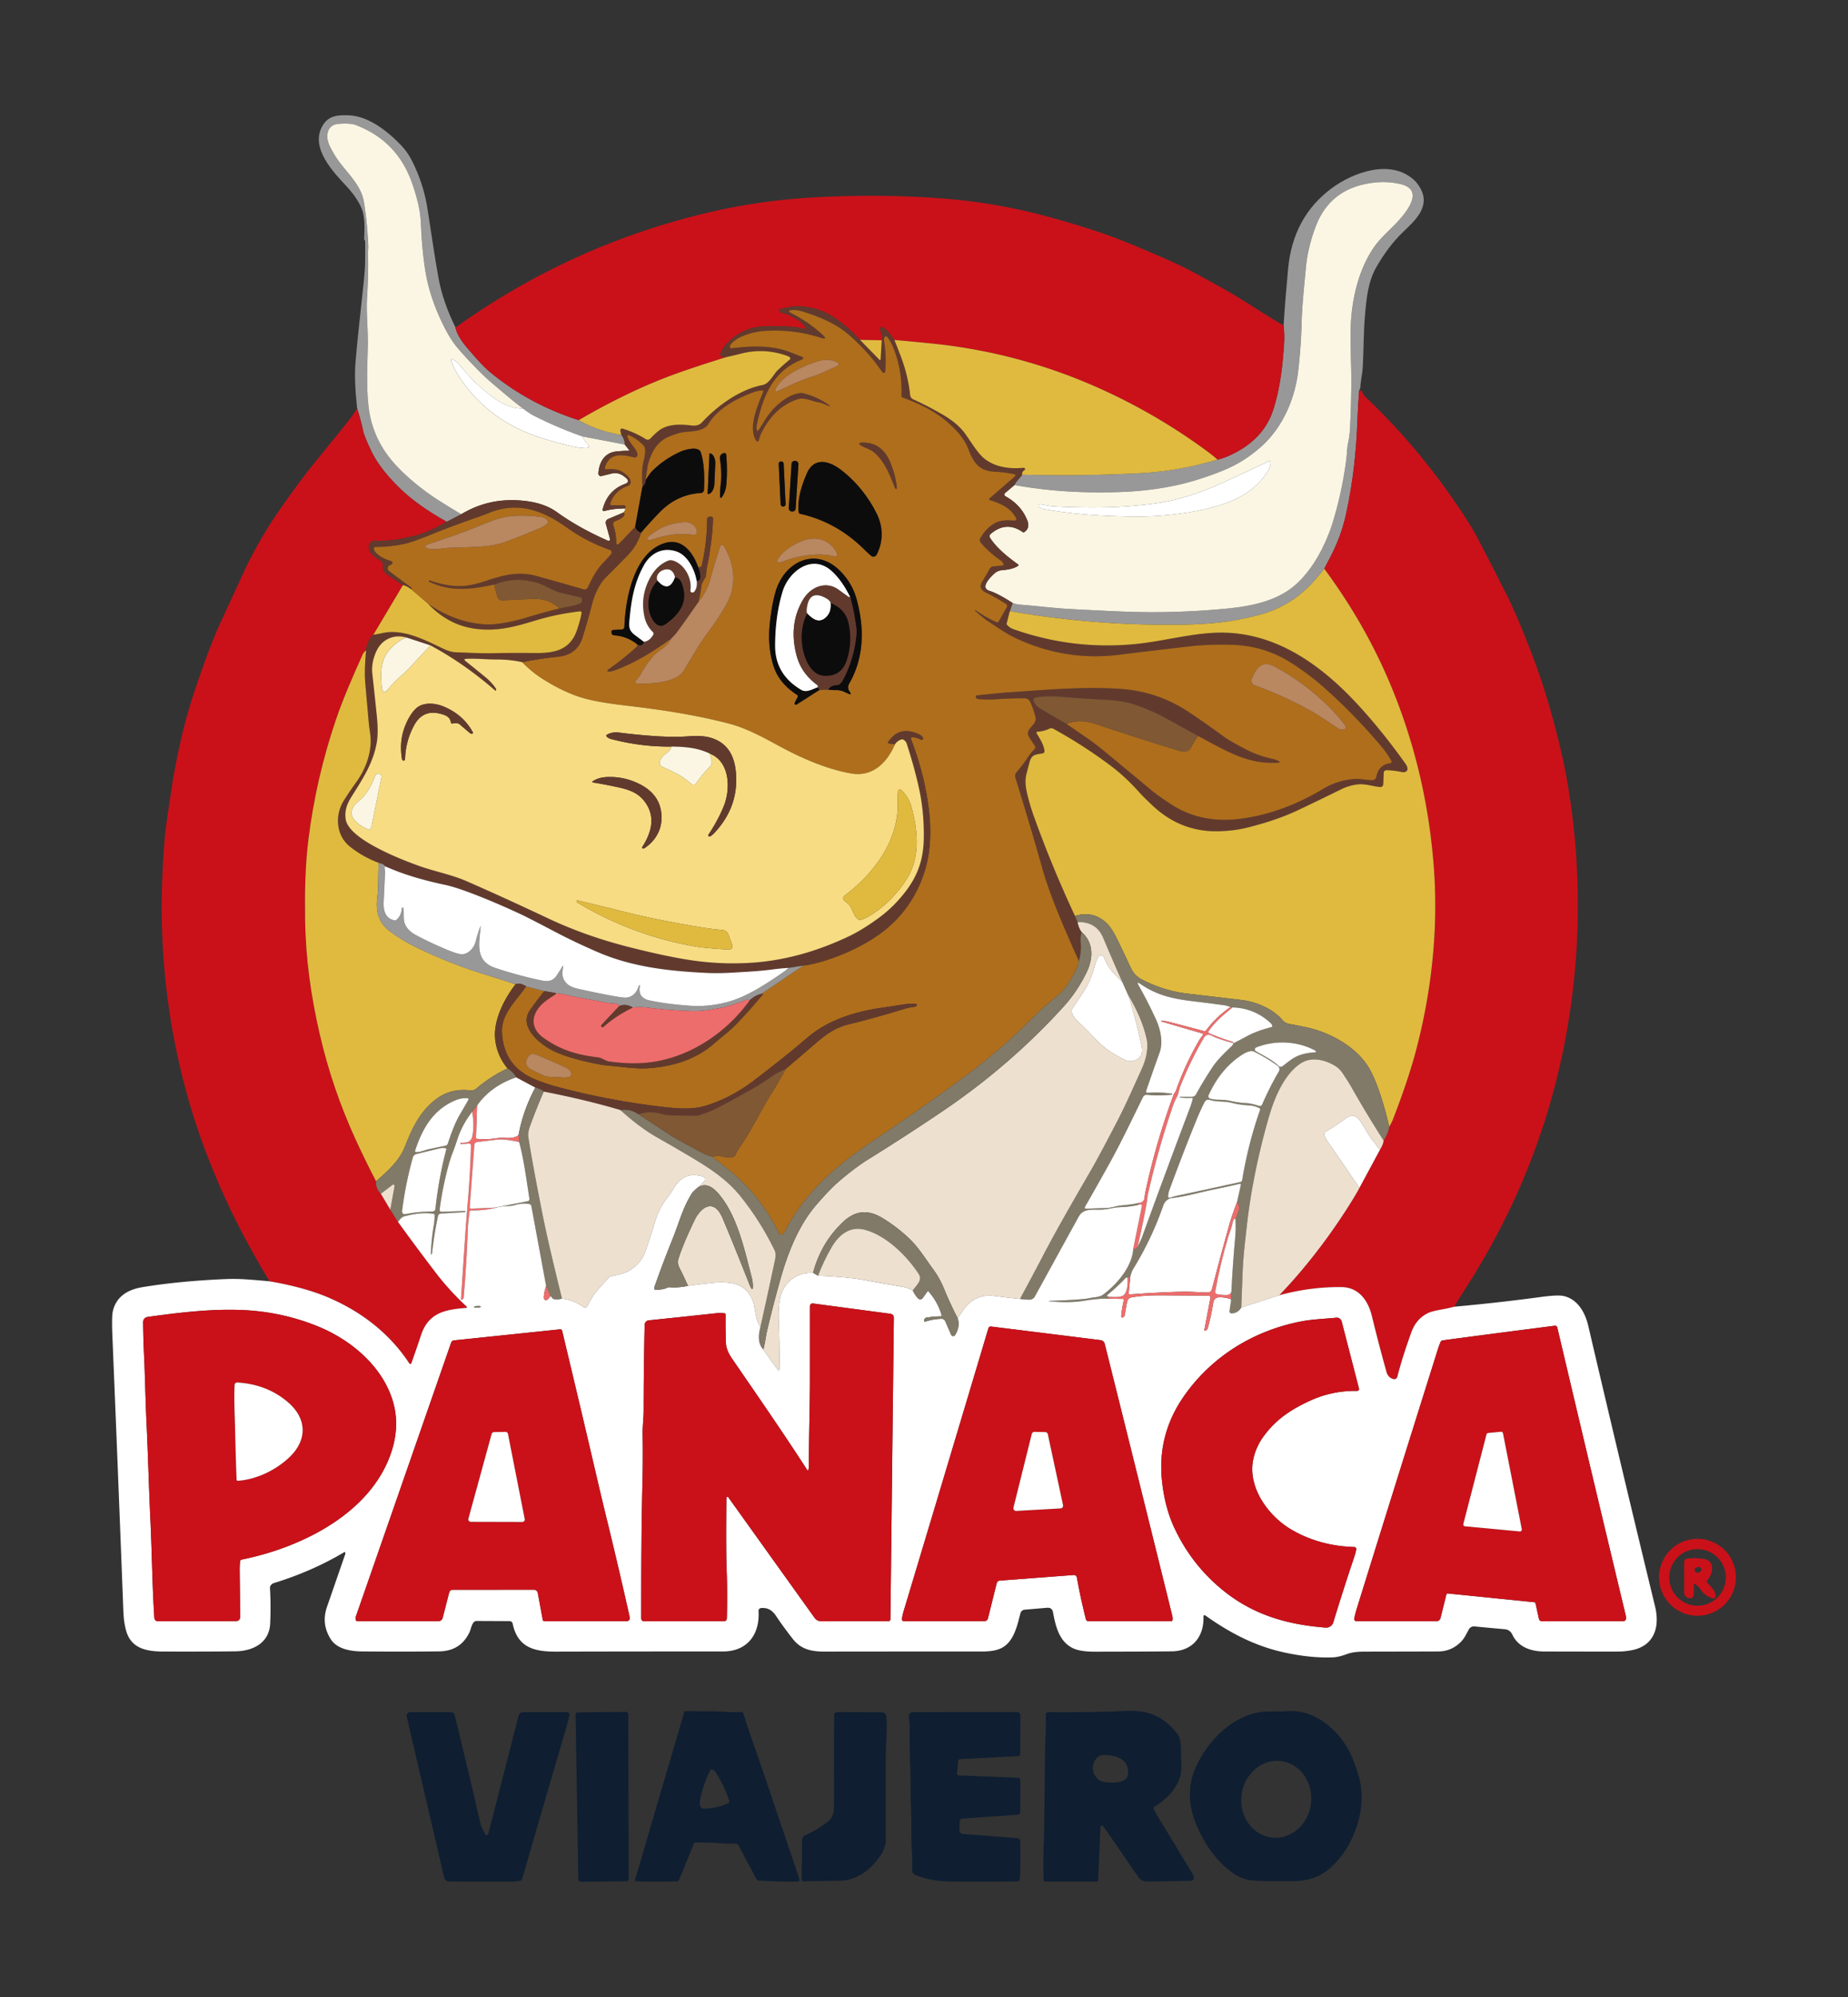
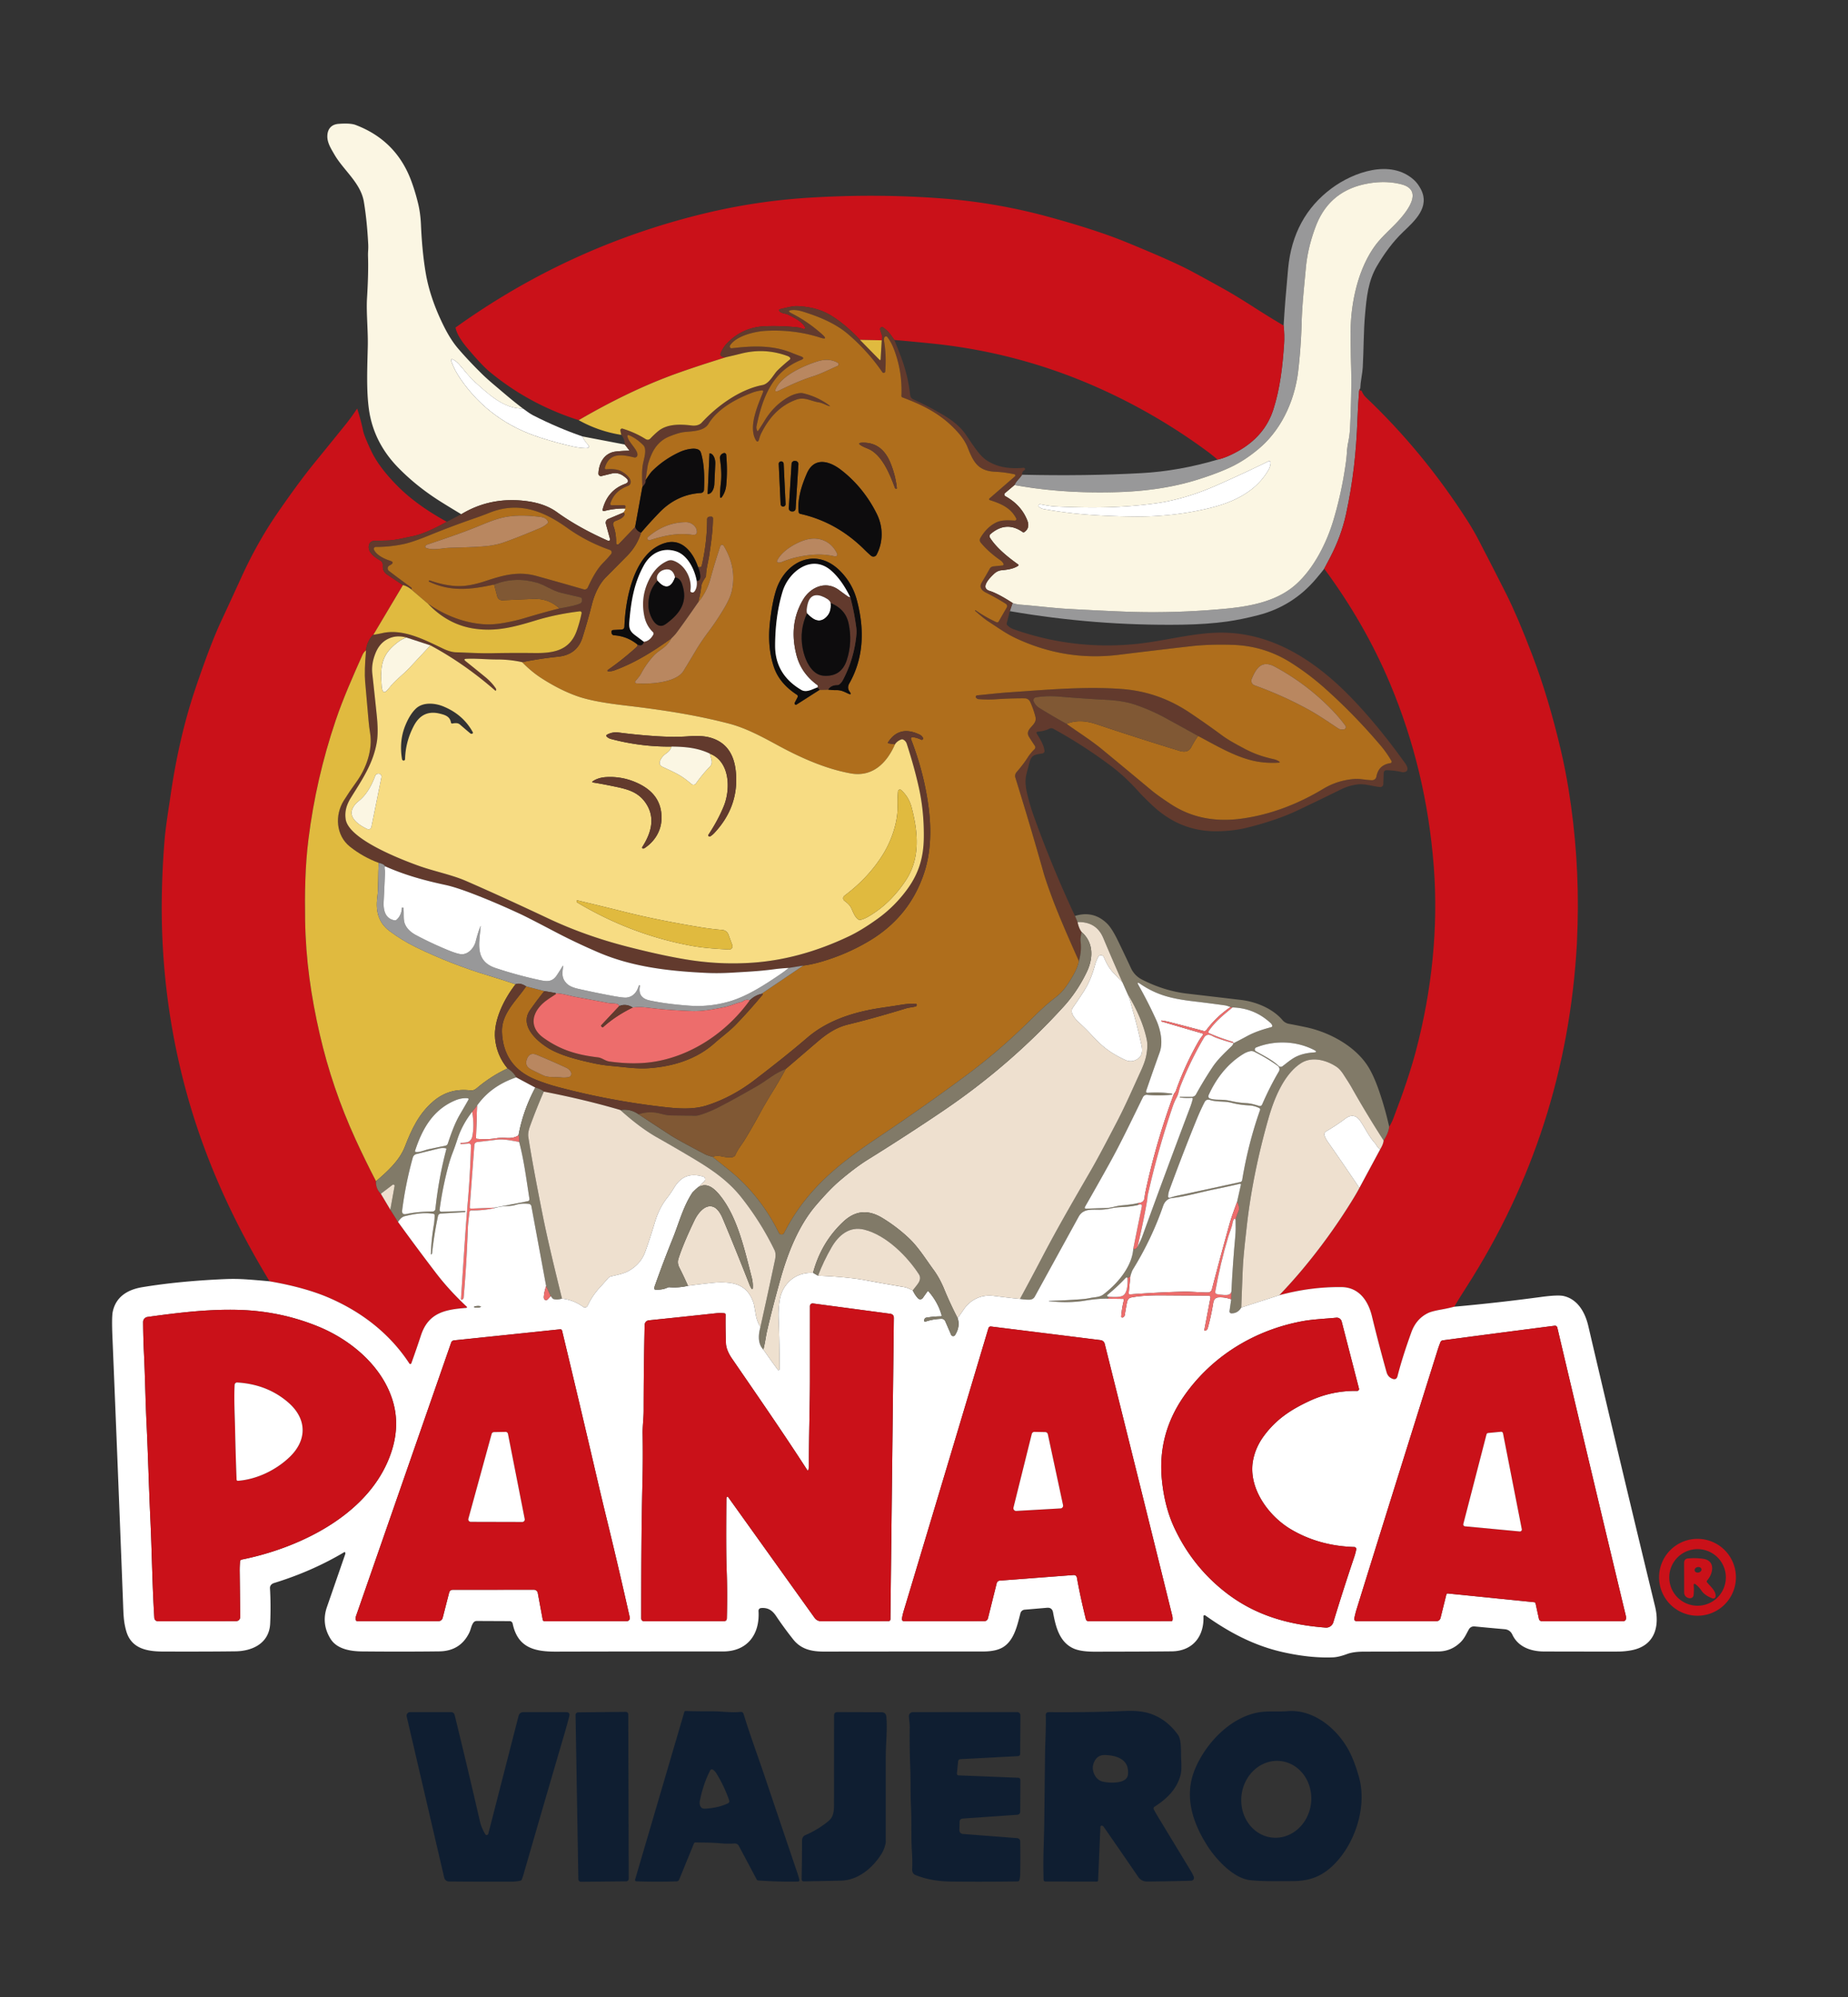
<svg xmlns="http://www.w3.org/2000/svg" xmlns:ns1="http://sodipodi.sourceforge.net/DTD/sodipodi-0.dtd" xmlns:ns2="http://www.inkscape.org/namespaces/inkscape" version="1.1" viewBox="0 0 1000 1080" id="svg527" ns1:docname="LOGO PANACA VIAJERO EDITADO.svg" width="1000" height="1080" ns2:version="1.3.2 (091e20e, 2023-11-25, custom)">
  <rect x="0" y="0" width="1000" height="1080" fill="#333333" stroke="none" />
  <defs id="defs527" />
  <ns1:namedview id="namedview527" pagecolor="#ffffff" bordercolor="#000000" borderopacity="0.25" ns2:showpageshadow="2" ns2:pageopacity="0.0" ns2:pagecheckerboard="0" ns2:deskcolor="#d1d1d1" ns2:zoom="0.53229427" ns2:cx="713.89083" ns2:cy="630.29046" ns2:window-width="2560" ns2:window-height="1009" ns2:window-x="-8" ns2:window-y="-8" ns2:window-maximized="1" ns2:current-layer="svg527" />
  <g id="g527" transform="translate(-542.029,-4.431)">
-     <path fill="#989899" d="m 788.52,181.57 q 0.82,4.49 6.36,11.06 7.88,9.35 11.98,12.75 21.21,17.61 48.32,26.28 -0.11,-0.06 -0.22,-0.12 -0.08,-0.04 -0.01,0 10.85,6.11 23.26,8.08 1.8,1.99 1.91,5.22 l -22.98,-4.4 q -13.53,-4.7 -26.67,-11.41 -1.89,-0.96 -5.44,-3.65 c -6.14,-4.65 -10.18,-8.23 -15.03,-12.31 q -4.43,-3.73 -6.97,-6.22 -7.46,-7.33 -13.04,-13.84 -4.06,-4.72 -7.69,-11.98 -7.55,-15.1 -9.9,-28.97 -1.93,-11.3 -2.58,-26.17 -0.28,-6.35 -1.63,-11.78 -1.6,-6.49 -3.7,-12.08 Q 756.33,80.3 734.45,72 q -2.87,-1.08 -9.26,-0.58 c -3.96,0.31 -6,2.87 -6.03,6.75 -0.03,3.54 2.06,6.78 3.79,9.77 4.92,8.55 14.28,15.38 15.98,25.63 q 1.71,10.26 2.35,22.92 0.08,1.68 -0.03,3.39 -0.12,1.72 -0.07,3.3 0.29,8.91 -0.54,22.47 c -0.48,7.78 0.62,17.46 0.41,26.2 -0.26,11.21 -0.83,23.29 0.59,33.75 q 2.47,18.08 15.99,31.86 10.15,10.36 23.47,18.65 5.13,3.19 10.54,6.43 l -7.83,4.08 q -16.02,-8.81 -26,-18.68 -10.59,-10.46 -14.98,-19.79 -3.75,-7.98 -4.31,-10.7 -1.22,-5.94 -3.23,-12.07 -1.63,-14.76 -0.94,-24.25 0.76,-10.28 4.53,-44.48 0.65,-5.88 0.73,-10.84 0.08,-5.53 0,-10.94 0,-0.27 -0.19,-0.45 -0.09,-0.1 -0.19,-0.18 -0.14,-0.12 -0.14,-0.3 c 0.13,-4.82 0.49,-8.81 -0.5,-13.92 -0.98,-5.09 -5.63,-11.18 -8.84,-14.62 -7.31,-7.82 -19.62,-20.59 -13.58,-32.25 3.23,-6.24 8.35,-6.59 14.56,-6.36 10.9,0.39 21.5,8.94 28.66,16.55 q 3.19,3.39 5.47,7.85 6.49,12.68 8.6,26.82 3.83,25.63 5.84,36.71 2.34,12.9 9.22,26.85 z" id="path337" />
    <path fill="#fbf6e3" d="m 825.03,225.38 c -10.26,0.19 -18.4,-7.54 -26.1,-14.44 -3.34,-3.01 -5.74,-6.53 -8.76,-9.8 q -1.14,-1.24 -2.47,-2.01 -2.16,-1.26 -1.3,1.09 1.71,4.68 5.06,9.49 15.79,22.74 43.04,31.42 9.18,2.93 17.68,4.82 3.29,0.73 6.44,0.85 3.58,0.15 1.09,-2.44 -1.26,-1.32 -2.57,-3.92 l 22.98,4.4 2.3,2.95 q 0.31,0.4 -0.2,0.41 -3.21,0.02 -6.89,0.42 c -6.17,0.66 -9.2,5.98 -9.48,11.88 a 1.35,1.35 0 0 0 1.67,1.38 l 5.43,-1.33 q 3.23,-0.79 6.03,1.01 0.92,0.59 1.77,1.33 2.48,2.15 -0.6,3.29 -9.42,3.48 -12.04,13.84 a 0.66,0.66 0 0 0 0.81,0.8 q 5.43,-1.44 11.08,-1.4 1.06,0.41 -0.71,2.25 l -8.15,3.43 a 2.21,2.21 0 0 0 -1.27,2.61 l 2.25,8.21 a 0.81,0.8 4.1 0 1 -1.1,0.95 q -15.85,-6.98 -27.59,-15.44 -6.33,-4.57 -15.92,-5.91 -19.73,-2.75 -35.87,7.02 -5.41,-3.24 -10.54,-6.43 -13.32,-8.29 -23.47,-18.65 -13.52,-13.78 -15.99,-31.86 c -1.42,-10.46 -0.85,-22.54 -0.59,-33.75 0.21,-8.74 -0.89,-18.42 -0.41,-26.2 q 0.83,-13.56 0.54,-22.47 -0.05,-1.58 0.07,-3.3 0.11,-1.71 0.03,-3.39 -0.64,-12.66 -2.35,-22.92 c -1.7,-10.25 -11.06,-17.08 -15.98,-25.63 -1.73,-2.99 -3.82,-6.23 -3.79,-9.77 0.03,-3.88 2.07,-6.44 6.03,-6.75 q 6.39,-0.5 9.26,0.58 21.88,8.3 30.04,30.03 2.1,5.59 3.7,12.08 1.35,5.43 1.63,11.78 0.65,14.87 2.58,26.17 2.35,13.87 9.9,28.97 3.63,7.26 7.69,11.98 5.58,6.51 13.04,13.84 2.54,2.49 6.97,6.22 c 4.85,4.08 8.89,7.66 15.03,12.31 z" id="path338" />
    <path fill="#989899" d="m 1278.1,214.52 q -0.57,0.66 -0.65,1.61 -0.59,7.63 -0.87,15.27 c -0.61,17.16 -2.39,33.79 -6.21,51.22 q -2.6,11.86 -8.54,23.24 -1.43,2.74 -3.23,6.13 -0.89,1.28 -4.42,5.45 -12.55,14.85 -31.26,19.67 -9.13,2.35 -16.84,3.44 -10.8,1.52 -24.58,1.72 -46.8,0.69 -93.04,-7.33 l 1.52,-4.41 q 1.91,0.74 4.53,0.94 c 8.81,0.68 17.74,1.84 26.36,2.3 q 25.72,1.38 35.49,1.61 24.26,0.58 49.17,-1.79 c 12.95,-1.24 26.55,-3.83 36.55,-12.08 10.2,-8.42 17.64,-22.81 21.52,-35.87 q 4.57,-15.35 6.73,-31.22 0.4,-3.01 0.55,-5.44 0.16,-2.67 0.7,-5.36 0.83,-4.2 1,-7.92 0.93,-20.22 0.56,-33.13 -0.23,-8.24 -0.28,-17.44 c -0.08,-15.81 3.64,-34.3 12.95,-47.39 3.52,-4.96 8.34,-8.94 12.53,-13.47 4.99,-5.38 14.42,-17.08 1.79,-20.21 q -8.93,-2.21 -19.09,-0.15 -19.8,4.02 -26.99,22.86 -4.4,11.54 -5.41,22.79 c -0.93,10.19 -2.01,19.98 -2.28,29.86 q -0.35,12.64 -1.82,25.44 c -1.8,15.7 -8.76,31.48 -20.95,41.91 q -7.7,6.58 -15.59,10.28 -7.41,3.48 -17.89,6.76 -19.1,5.99 -42.99,6.75 -29.99,0.96 -56.12,-3.82 c 1.18,-2.56 2.84,-3.47 4.11,-5.58 q 34.55,0.8 64.64,-0.86 20.19,-1.11 41.13,-7.29 4.83,-1.08 10.93,-4.49 14.6,-8.15 19.23,-22.54 c 3.69,-11.48 5.02,-23.43 5.84,-35.47 q 0.32,-4.72 -0.25,-10.01 0.71,-12.27 2.43,-30.74 2.59,-27.96 23.58,-43.51 c 11.88,-8.8 31.93,-15.89 44.51,-4.52 q 2.08,1.87 3.69,4.91 c 5.19,9.79 -3.29,17.25 -9.53,23.22 -5.54,5.29 -10.2,11.69 -14.11,18.34 -4.84,8.22 -5.64,16.73 -6.51,26.42 -0.84,9.3 -0.7,19.02 -1.24,28.52 q -0.12,2.03 -0.72,5.67 -0.48,2.83 -0.63,5.71 z" id="path339" />
    <path fill="#fbf6e3" d="m 1089.98,330.53 q -8.06,-5.19 -12.46,-6.54 c -5.37,-1.65 0.23,-7.16 2.37,-9.19 q 1.85,-1.74 4.04,-1.95 c 3.1,-0.3 6.4,-0.71 8.97,-2.38 a 0.5,0.5 0 0 0 0.01,-0.83 c -5.32,-3.79 -11.64,-8.82 -15.18,-14.42 a 1.52,1.51 53.6 0 1 0.29,-1.96 q 8.5,-7.29 17.36,-1.12 0.51,0.36 1.03,-0.01 3.08,-2.21 1.53,-6.21 -3.26,-8.36 -11.86,-13.11 a 1.06,1.06 0 0 1 -0.18,-1.74 l 5.1,-4.33 q 26.13,4.78 56.12,3.82 23.89,-0.76 42.99,-6.75 10.48,-3.28 17.89,-6.76 7.89,-3.7 15.59,-10.28 c 12.19,-10.43 19.15,-26.21 20.95,-41.91 q 1.47,-12.8 1.82,-25.44 c 0.27,-9.88 1.35,-19.67 2.28,-29.86 q 1.01,-11.25 5.41,-22.79 7.19,-18.84 26.99,-22.86 10.16,-2.06 19.09,0.15 c 12.63,3.13 3.2,14.83 -1.79,20.21 -4.19,4.53 -9.01,8.51 -12.53,13.47 -9.31,13.09 -13.03,31.58 -12.95,47.39 q 0.05,9.2 0.28,17.44 0.37,12.91 -0.56,33.13 -0.17,3.72 -1,7.92 -0.54,2.69 -0.7,5.36 -0.15,2.43 -0.55,5.44 -2.16,15.87 -6.73,31.22 c -3.88,13.06 -11.32,27.45 -21.52,35.87 -10,8.25 -23.6,10.84 -36.55,12.08 q -24.91,2.37 -49.17,1.79 -9.77,-0.23 -35.49,-1.61 c -8.62,-0.46 -17.55,-1.62 -26.36,-2.3 q -2.62,-0.2 -4.53,-0.94 z m 23.66,-52.17 c -3.01,-0.13 -5.77,-0.68 -8.67,-1.23 a 0.82,0.8 23.8 0 0 -0.79,0.3 q -0.11,0.14 -0.17,0.32 -0.16,0.48 0.24,0.8 1.21,0.94 2.69,1.21 8.41,1.49 16.56,2.36 14.28,1.51 32.73,1.66 20.56,0.17 39.85,-4.45 c 13.1,-3.13 25.4,-8.77 32.33,-20.69 q 1.1,-1.89 1.21,-3.99 a 0.82,0.82 0 0 0 -1.18,-0.78 q -13.48,6.62 -28.23,13.11 -17.17,7.55 -33.1,9.7 c -18.43,2.5 -35.05,2.52 -53.47,1.68 z" id="path340" />
    <path fill="#ca1119" d="m 1236.63,180.5 q 0.57,5.29 0.25,10.01 c -0.82,12.04 -2.15,23.99 -5.84,35.47 q -4.63,14.39 -19.23,22.54 -6.1,3.41 -10.93,4.49 -2.74,-2.39 -5.18,-4.19 -26.85,-19.86 -57.24,-33.69 -43.74,-19.9 -91.57,-24.86 -10.4,-1.07 -20.9,-1.98 c -1.83,-2.65 -3.37,-5 -6.1,-6.78 a 1.06,1.06 0 0 0 -1.59,1.2 l 1.1,3.52 q 0.15,0.48 0.04,0.97 l -0.27,1.26 -11.8,-0.23 q -7.49,-8.09 -15.36,-13 -7.65,-4.78 -18.51,-5.25 c -2.7,-0.12 -5.86,0.88 -8.59,1.45 q -2.54,0.53 -0.34,1.89 c 1.14,0.7 2.64,0.67 3.92,1.28 2.93,1.41 7.64,3.74 9.14,6.77 a 0.72,0.71 -1.3 0 1 -0.93,0.97 q -1.64,-0.73 -3.49,-0.91 -8.42,-0.86 -16.98,-0.57 -12.06,0.41 -20.52,8.96 -2.42,2.45 -3.73,5.67 a 1.41,1.41 0 0 0 1.19,1.94 l 1.82,0.15 q -21.59,6.69 -33.37,11.29 -22.19,8.66 -46.44,22.79 -27.11,-8.67 -48.32,-26.28 -4.1,-3.4 -11.98,-12.75 -5.54,-6.57 -6.36,-11.06 61.02,-43.73 133.83,-61.49 c 18.64,-4.54 37.54,-7.46 56.75,-8.68 q 37.85,-2.39 74.08,0.46 c 18.45,1.46 37.41,4.72 55.64,9.68 q 26.1,7.11 42.26,13.71 25.69,10.49 35.79,15.92 8.28,4.45 17.06,9.34 6.79,3.78 16.38,9.93 7.97,5.13 16.32,10.06 z" id="path341" />
    <path fill="#623a2d" d="m 1007.37,188.23 10.61,10.82 a 0.33,0.33 0 0 0 0.57,-0.21 l 0.62,-10.38 0.27,-1.26 q 0.11,-0.49 -0.04,-0.97 l -1.1,-3.52 a 1.06,1.06 0 0 1 1.59,-1.2 c 2.73,1.78 4.27,4.13 6.1,6.78 q 1.93,4.73 3.77,9.64 3.64,9.73 4.77,20.07 0.19,1.74 1.73,2.43 7.47,3.36 15.59,8.06 8.25,4.77 12.22,10.19 c 3.35,4.58 7.16,11.29 11.24,14.26 5.87,4.27 13.32,5.18 20.57,4.49 a 0.72,0.7 -21.9 0 1 0.63,0.26 q 0.52,0.67 -0.21,1.08 -1.32,0.75 -1.19,2.39 c -1.27,2.11 -2.93,3.02 -4.11,5.58 l -5.1,4.33 a 1.06,1.06 0 0 0 0.18,1.74 q 8.6,4.75 11.86,13.11 1.55,4 -1.53,6.21 -0.52,0.37 -1.03,0.01 -8.86,-6.17 -17.36,1.12 a 1.52,1.51 53.6 0 0 -0.29,1.96 c 3.54,5.6 9.86,10.63 15.18,14.42 a 0.5,0.5 0 0 1 -0.01,0.83 c -2.57,1.67 -5.87,2.08 -8.97,2.38 q -2.19,0.21 -4.04,1.95 c -2.14,2.03 -7.74,7.54 -2.37,9.19 q 4.4,1.35 12.46,6.54 l -1.52,4.41 -1.67,6.62 q -0.12,0.49 0.22,0.87 1.44,1.57 3.54,2.31 31.97,11.29 65.8,8 c 16.28,-1.59 32.62,-6.57 48.5,-6.15 28.23,0.75 51.58,17.14 70.99,37.9 q 13.53,14.47 26.69,32.92 c 0.84,1.18 2.09,3.65 -0.05,4.45 q -0.92,0.34 -1.86,0.12 -3.82,-0.88 -8.11,-1.01 -1.67,-0.05 -1.73,1.63 l -0.22,5.94 a 1.6,1.6 0 0 1 -1.76,1.54 c -4.05,-0.41 -8.36,-1.94 -12.24,-1.42 q -4.67,0.62 -8.6,2.55 -11.05,5.44 -23.19,11.22 -12.01,5.72 -28.36,9.72 c -4.98,1.22 -10.66,1.79 -15.91,1.84 -13.73,0.13 -25.27,-4.87 -35.07,-14.16 q -4.99,-4.72 -7.11,-7.11 -7.33,-8.25 -15.58,-14.41 -14.85,-11.06 -30.73,-19.76 a 2.27,2.26 -43.5 0 0 -2.11,-0.05 q -2.89,1.41 -6.43,1.64 a 0.6,0.6 0 0 0 -0.48,0.91 c 1.75,2.93 3.85,6.05 4.24,9.45 a 1.26,1.26 0 0 1 -1.03,1.38 c -3.49,0.65 -5.88,0.42 -7,4.59 q -0.91,3.35 -1.75,6.64 c -1.19,4.67 0.1,9.63 1.3,14.09 q 1.13,4.21 2.49,8.04 9.98,27.91 22.49,54.54 l 1.41,3.33 q 0.61,3.17 2.16,5.35 -0.75,3.65 -0.56,5.04 0.68,5.11 -0.88,10.7 -9.9,-21.95 -14.44,-34.1 -3.44,-9.25 -4.67,-13.61 -7.2,-25.56 -15.28,-51.5 a 3.08,3.06 56.7 0 1 0.6,-2.92 c 2.16,-2.52 4.16,-4.98 6.01,-7.89 q 1.54,-2.42 3.74,-4.58 a 1.44,1.43 -39.1 0 0 0.19,-1.81 q -1.64,-2.43 -3.09,-4.74 c -2.91,-4.65 4.58,-6.13 3.43,-10.85 q -0.99,-4.07 -2.86,-8.17 a 3.29,3.29 0 0 0 -2.98,-1.93 q -7.8,-0.04 -15.59,0.51 -4.49,0.31 -9.52,-0.09 a 1.05,1.01 -26 0 1 -0.46,-0.15 q -1.17,-0.69 -0.87,-1.38 0.22,-0.47 0.73,-0.52 c 5.8,-0.55 11.56,-1.24 17.37,-1.63 19.94,-1.35 40.35,-3.24 60.43,-1.83 13.75,0.97 25.84,5.22 37.32,12.9 q 8.92,5.97 17.44,12.26 c 3.56,2.62 7.66,4.77 11.63,6.91 5.59,3.02 10.44,4.62 16.44,5.97 q 1.57,0.35 2.76,1.21 0.79,0.57 -0.19,0.63 -7.7,0.48 -14.65,-1.24 c -9.96,-2.47 -19.56,-8.21 -28.98,-13.19 q -8.43,-4.68 -17.44,-9.61 -7.95,-4.36 -16.57,-7.29 c -4.74,-1.62 -10.29,-2.37 -15.44,-2.64 q -12.46,-0.64 -25.75,-1.76 -6.77,-0.57 -12.62,0.42 a 1.56,1.56 0 0 0 -1.17,2.17 q 1,2.29 3.05,3.56 7.37,4.56 14.74,8.61 c 6.46,4.61 13.21,8.82 19.16,13.72 q 13.12,10.8 26.46,21.93 3.9,3.25 11.01,7.88 c 11.34,7.38 24.06,9.49 37.29,7.81 16.09,-2.04 31.42,-8.03 45.04,-16.25 q 7.49,-4.52 16.54,-5.28 c 3.34,-0.28 6.51,0.6 9.82,0.64 a 2.36,2.35 -84.5 0 0 2.34,-1.93 q 1.16,-6.35 7.59,-7.29 a 0.78,0.78 0 0 0 0.56,-1.16 q -2.52,-4.41 -5.75,-8.23 -13.9,-16.44 -29.94,-30.79 -8.6,-7.71 -18.34,-13.92 c -9.74,-6.23 -20.29,-9.52 -32.15,-9.88 q -12.49,-0.39 -22.66,0.78 -18.72,2.14 -38.86,4.62 -29.03,3.56 -55.96,-9.18 c -5,-2.37 -9.67,-5.77 -14.34,-8.78 -2.56,-1.65 -4.86,-3.76 -7.22,-5.73 q -0.19,-0.16 -0.04,-0.35 l 0.01,-0.01 q 0.1,-0.13 0.24,-0.04 5.51,3.84 11.28,6.45 a 0.93,0.93 0 0 0 1.18,-0.38 l 4.39,-7.62 a 1.43,1.43 0 0 0 -0.48,-1.92 q -4.87,-3.11 -10.86,-6.13 -4.17,-2.11 -2.18,-5.45 2.24,-3.73 4.31,-7.43 a 2.49,2.48 11.7 0 1 1.92,-1.26 l 5.01,-0.5 a 0.63,0.63 0 0 0 0.5,-0.91 q -0.58,-1.13 -1.63,-1.86 -6.44,-4.47 -10.58,-9.46 -1.08,-1.29 -0.25,-2.7 3.38,-5.73 8.29,-8.21 c 3.2,-1.61 6.81,-1.31 10.25,-1.13 a 0.83,0.83 0 0 0 0.78,-1.21 c -3.03,-5.8 -8.31,-7.96 -14.26,-9.87 a 0.52,0.52 0 0 1 -0.18,-0.89 l 13.79,-11.96 a 0.64,0.64 0 0 0 -0.29,-1.11 q -5.37,-1.15 -10.28,-1.36 c -9.4,-0.4 -11.89,-5.21 -14.98,-13.04 q -1.67,-4.24 -5.62,-8.61 c -8.46,-9.38 -18.17,-14.24 -29.71,-18.57 q -0.59,-0.22 -0.56,-0.84 0.59,-13.3 -4.16,-25.51 -1.42,-3.64 -3.47,-6.28 a 0.93,0.93 0 0 0 -1.6,0.25 q -0.33,0.89 -0.17,1.84 1.34,8.12 0.64,16.56 a 0.78,0.76 -6.1 0 1 -0.56,0.68 q -0.64,0.19 -1.02,-0.36 -7.88,-11.47 -18.63,-20.63 -7.8,-6.64 -21.36,-11.13 c -2.52,-0.84 -5.78,-2.06 -8.82,-1.8 q -3.21,0.27 -0.33,1.72 8.84,4.46 16.55,11.37 3.67,3.29 -1.03,1.79 -14.05,-4.5 -29.65,-3.64 c -5.93,0.33 -15.92,2.8 -19.11,7.89 a 1,0.99 -77.4 0 0 0.96,1.52 c 10.63,-1.28 21.77,-1.89 32.5,2.5 q 2.32,0.95 4.8,1.85 2.65,0.97 0.04,2.02 c -15.42,6.21 -20.74,20.22 -23.97,35.71 q -0.24,1.15 0.32,2.45 0.23,0.54 0.56,0.05 1.75,-2.57 3.4,-5.29 5.2,-8.59 13.17,-13.03 c 1.98,-1.11 5.54,-2.44 7.74,-1.92 q 7.49,1.77 13.57,6.11 2.04,1.44 -0.29,0.55 c -1.6,-0.62 -3.07,-1.48 -4.83,-1.75 -4.2,-0.64 -7.62,-3.06 -12.01,-1.5 -8.88,3.15 -14.81,9.68 -19.02,18.09 q -0.75,1.49 -1.15,3.07 -0.76,2.99 -2.14,0.24 c -3.64,-7.26 1.41,-18.39 4.16,-25.33 q 0.47,-1.18 -0.79,-1.02 -2.59,0.31 -5.07,1.24 c -9.01,3.39 -18.8,8.86 -23.61,16.8 -2.53,4.18 -9.07,4 -13.27,4.49 q -2.98,0.36 -8,2.4 -6.62,2.7 -9.76,10.14 -1.59,3.77 -1.95,6.08 -0.54,3.48 -1.07,7.37 0.35,1.61 -1.74,3.66 c -0.15,-4.33 -0.47,-8.73 0.41,-12.92 0.5,-2.41 2.14,-7.54 0.11,-9.6 q -3.71,-3.77 -7.9,-5.5 a 0.53,0.52 -82.7 0 0 -0.72,0.56 c 0.48,3.51 6.19,7.7 5.35,10.56 a 1.39,1.39 0 0 1 -1.66,0.97 c -6.44,-1.56 -13.23,-2.88 -15.79,5.27 q -0.4,1.24 0.9,1.12 3.92,-0.38 6.83,0.6 c 1.93,0.65 6.44,3.76 6.14,6.48 q -0.16,1.44 -1.55,1.95 -7.25,2.66 -9.45,9.48 a 0.73,0.72 8.9 0 0 0.7,0.95 l 6.65,-0.06 a 0.9,0.89 22 0 1 0.65,1.52 q -0.13,0.13 -0.31,0.28 -5.65,-0.04 -11.08,1.4 a 0.66,0.66 0 0 1 -0.81,-0.8 q 2.62,-10.36 12.04,-13.84 3.08,-1.14 0.6,-3.29 -0.85,-0.74 -1.77,-1.33 -2.8,-1.8 -6.03,-1.01 l -5.43,1.33 a 1.35,1.35 0 0 1 -1.67,-1.38 c 0.28,-5.9 3.31,-11.22 9.48,-11.88 q 3.68,-0.4 6.89,-0.42 0.51,-0.01 0.2,-0.41 l -2.3,-2.95 q -0.11,-3.23 -1.91,-5.22 l -0.49,-2.28 a 0.95,0.95 0 0 1 1.2,-1.1 q 6.67,2.03 12.4,5.6 1.5,0.94 2.73,-0.34 2.14,-2.24 4.09,-3.86 c 4.91,-4.05 11.99,-3.85 18.25,-3.08 1.85,0.23 4.03,-0.13 5.34,-1.54 8.33,-9.03 20.51,-17.97 32.89,-20.34 3.7,-0.71 6.04,-5.85 8.07,-7.85 q 2.87,-2.82 6.56,-5.83 0.79,-0.64 0.07,-1.36 -0.39,-0.38 -0.92,-0.58 -12.41,-4.66 -25.32,-1.4 -4.01,1.02 -8.09,1.92 l -1.82,-0.15 a 1.41,1.41 0 0 1 -1.19,-1.94 q 1.31,-3.22 3.73,-5.67 8.46,-8.55 20.52,-8.96 8.56,-0.29 16.98,0.57 1.85,0.18 3.49,0.91 a 0.72,0.71 -1.3 0 0 0.93,-0.97 c -1.5,-3.03 -6.21,-5.36 -9.14,-6.77 -1.28,-0.61 -2.78,-0.58 -3.92,-1.28 q -2.2,-1.36 0.34,-1.89 c 2.73,-0.57 5.89,-1.57 8.59,-1.45 q 10.86,0.47 18.51,5.25 7.87,4.91 15.36,13 z" id="path342" />
    <path fill="#af6e1c" d="m 1119.17,395.92 c 5.5,-2.31 11.04,-1.55 16.28,0.2 q 22.29,7.47 44.88,14.38 4.49,1.38 6.26,-1.93 2.5,-4.66 3.78,-6.11 c 9.42,4.98 19.02,10.72 28.98,13.19 q 6.95,1.72 14.65,1.24 0.98,-0.06 0.19,-0.63 -1.19,-0.86 -2.76,-1.21 c -6,-1.35 -10.85,-2.95 -16.44,-5.97 -3.97,-2.14 -8.07,-4.29 -11.63,-6.91 q -8.52,-6.29 -17.44,-12.26 c -11.48,-7.68 -23.57,-11.93 -37.32,-12.9 -20.08,-1.41 -40.49,0.48 -60.43,1.83 -5.81,0.39 -11.57,1.08 -17.37,1.63 q -0.51,0.05 -0.73,0.52 -0.3,0.69 0.87,1.38 a 1.05,1.01 -26 0 0 0.46,0.15 q 5.03,0.4 9.52,0.09 7.79,-0.55 15.59,-0.51 a 3.29,3.29 0 0 1 2.98,1.93 q 1.87,4.1 2.86,8.17 c 1.15,4.72 -6.34,6.2 -3.43,10.85 q 1.45,2.31 3.09,4.74 a 1.44,1.43 -39.1 0 1 -0.19,1.81 q -2.2,2.16 -3.74,4.58 c -1.85,2.91 -3.85,5.37 -6.01,7.89 a 3.08,3.06 56.7 0 0 -0.6,2.92 q 8.08,25.94 15.28,51.5 1.23,4.36 4.67,13.61 4.54,12.15 14.44,34.1 -0.64,3.79 -4.07,9.37 c -2.59,4.22 -4.61,7.27 -8.76,10.43 q -5.13,3.91 -10.78,9.51 c -12.11,12.02 -23.06,21.92 -38.44,33.29 q -22.15,16.38 -46.47,32.68 c -13.73,9.2 -25.01,17.59 -34.67,28.17 q -9.81,10.74 -16.31,23.56 -0.49,0.96 -1.7,0.83 a 1.49,1.46 79.7 0 1 -1.15,-0.81 c -6.41,-12.98 -15.29,-24.54 -26.63,-33.72 q -4.64,-3.75 -9.27,-7.43 1.93,-0.77 3.82,-0.47 c 2.11,0.32 7.5,1.86 8.54,-0.59 1.34,-3.16 3.45,-5.52 5.22,-8.45 q 4.43,-7.32 7.88,-13.71 3.03,-5.59 7.1,-12.16 3.58,-5.77 7.05,-12.17 7.88,-6.74 16.59,-14.22 c 5.27,-4.53 10.37,-8.18 17.17,-9.82 q 13.36,-3.23 31.49,-8.75 c 1.59,-0.48 3.43,-0.54 5.03,-1.01 q 0.62,-0.19 0.62,-0.82 -0.01,-0.61 -0.62,-0.64 -3.37,-0.15 -7.19,0.47 -5.72,0.93 -10.34,1.58 c -14.54,2.05 -29.61,6.41 -41.13,16.34 q -11.05,9.52 -28.49,22.86 -12.2,9.32 -25.65,13.67 c -7.89,2.55 -16.35,1.75 -24.44,0.81 q -29.01,-3.4 -56.4,-10.71 -6.1,-1.63 -11.92,-3.97 -17.42,-7.02 -18.27,-25.52 c -0.47,-10.17 7.73,-17.1 13.07,-24.93 l 9.82,2.56 q -4.07,5.09 -7.67,10.22 c -5.87,8.35 3.35,16.61 9.74,20.56 6.45,3.97 15.83,6.34 24.29,8.18 q 5.08,1.1 9.77,1.49 c 6.94,0.59 13.59,1.73 20.61,1.23 12.69,-0.9 25.47,-4.69 35.3,-13.45 3.81,-3.4 8.05,-6.43 11.53,-10.01 q 6.95,-7.15 14.6,-16.3 0.28,-0.33 -0.13,-0.46 -0.19,-0.06 -0.55,0.04 l 22.67,-15.3 q 4.2,-0.51 9.25,-1.95 14.28,-4.09 26.72,-11.57 21.83,-13.15 29.55,-37.04 c 3.52,-10.86 3.79,-22.98 2.35,-34.41 q -2.38,-18.89 -9.58,-37.45 a 0.84,0.84 0 0 1 0.9,-1.13 q 2.54,0.37 4.62,1.41 a 0.62,0.61 -47.2 0 0 0.61,-0.03 q 0.88,-0.58 -0.19,-1.76 -0.58,-0.64 -1.35,-1.01 -10.88,-5.19 -16.97,4.11 -0.38,0.56 0.29,0.66 l 3.41,0.5 c -4.32,9.95 -12.07,17.86 -23.91,15.74 -13.56,-2.42 -27.22,-8.52 -39.35,-15.11 -9.3,-5.06 -17.66,-9.52 -26.78,-11.88 -18.11,-4.69 -36.19,-7.43 -55.46,-9.69 -8.42,-0.99 -18.75,-2.4 -26.28,-5.03 q -9.33,-3.26 -19.35,-9.68 -5.57,-3.57 -10.62,-8.77 9.75,-1.96 19.41,-2.95 10.28,-1.06 13.2,-10.3 2.95,-9.36 5.11,-17.92 c 1.42,-5.6 3.94,-11.1 7.7,-14.86 q 5.68,-5.7 11.33,-11.42 5.42,-5.49 7.57,-12.53 4.75,-5.59 9.94,-10.95 9.48,-9.8 22.46,-10.57 a 1.79,1.78 89.7 0 0 1.68,-1.71 c 0.29,-6.41 0.23,-14.08 -1.7,-20.15 -1.19,-3.75 -8.63,-1.54 -11.02,-0.47 q -8.81,3.96 -15.44,10.6 -0.91,0.91 -3.44,4.79 0.53,-3.89 1.07,-7.37 0.36,-2.31 1.95,-6.08 3.14,-7.44 9.76,-10.14 5.02,-2.04 8,-2.4 c 4.2,-0.49 10.74,-0.31 13.27,-4.49 4.81,-7.94 14.6,-13.41 23.61,-16.8 q 2.48,-0.93 5.07,-1.24 1.26,-0.16 0.79,1.02 c -2.75,6.94 -7.8,18.07 -4.16,25.33 q 1.38,2.75 2.14,-0.24 0.4,-1.58 1.15,-3.07 c 4.21,-8.41 10.14,-14.94 19.02,-18.09 4.39,-1.56 7.81,0.86 12.01,1.5 1.76,0.27 3.23,1.13 4.83,1.75 q 2.33,0.89 0.29,-0.55 -6.08,-4.34 -13.57,-6.11 c -2.2,-0.52 -5.76,0.81 -7.74,1.92 q -7.97,4.44 -13.17,13.03 -1.65,2.72 -3.4,5.29 -0.33,0.49 -0.56,-0.05 -0.56,-1.3 -0.32,-2.45 c 3.23,-15.49 8.55,-29.5 23.97,-35.71 q 2.61,-1.05 -0.04,-2.02 -2.48,-0.9 -4.8,-1.85 c -10.73,-4.39 -21.87,-3.78 -32.5,-2.5 a 1,0.99 -77.4 0 1 -0.96,-1.52 c 3.19,-5.09 13.18,-7.56 19.11,-7.89 q 15.6,-0.86 29.65,3.64 4.7,1.5 1.03,-1.79 -7.71,-6.91 -16.55,-11.37 -2.88,-1.45 0.33,-1.72 c 3.04,-0.26 6.3,0.96 8.82,1.8 q 13.56,4.49 21.36,11.13 10.75,9.16 18.63,20.63 0.38,0.55 1.02,0.36 a 0.78,0.76 -6.1 0 0 0.56,-0.68 q 0.7,-8.44 -0.64,-16.56 -0.16,-0.95 0.17,-1.84 a 0.93,0.93 0 0 1 1.6,-0.25 q 2.05,2.64 3.47,6.28 4.75,12.21 4.16,25.51 -0.03,0.62 0.56,0.84 c 11.54,4.33 21.25,9.19 29.71,18.57 q 3.95,4.37 5.62,8.61 c 3.09,7.83 5.58,12.64 14.98,13.04 q 4.91,0.21 10.28,1.36 a 0.64,0.64 0 0 1 0.29,1.11 L 1077.46,274 a 0.52,0.52 0 0 0 0.18,0.89 c 5.95,1.91 11.23,4.07 14.26,9.87 a 0.83,0.83 0 0 1 -0.78,1.21 c -3.44,-0.18 -7.05,-0.48 -10.25,1.13 q -4.91,2.48 -8.29,8.21 -0.83,1.41 0.25,2.7 4.14,4.99 10.58,9.46 1.05,0.73 1.63,1.86 a 0.63,0.63 0 0 1 -0.5,0.91 l -5.01,0.5 a 2.49,2.48 11.7 0 0 -1.92,1.26 q -2.07,3.7 -4.31,7.43 -1.99,3.34 2.18,5.45 5.99,3.02 10.86,6.13 a 1.43,1.43 0 0 1 0.48,1.92 l -4.39,7.62 a 0.93,0.93 0 0 1 -1.18,0.38 q -5.77,-2.61 -11.28,-6.45 -0.14,-0.09 -0.24,0.04 l -0.01,0.01 q -0.15,0.19 0.04,0.35 c 2.36,1.97 4.66,4.08 7.22,5.73 4.67,3.01 9.34,6.41 14.34,8.78 q 26.93,12.74 55.96,9.18 20.14,-2.48 38.86,-4.62 10.17,-1.17 22.66,-0.78 c 11.86,0.36 22.41,3.65 32.15,9.88 q 9.74,6.21 18.34,13.92 16.04,14.35 29.94,30.79 3.23,3.82 5.75,8.23 a 0.78,0.78 0 0 1 -0.56,1.16 q -6.43,0.94 -7.59,7.29 a 2.36,2.35 -84.5 0 1 -2.34,1.93 c -3.31,-0.04 -6.48,-0.92 -9.82,-0.64 q -9.05,0.76 -16.54,5.28 c -13.62,8.22 -28.95,14.21 -45.04,16.25 -13.23,1.68 -25.95,-0.43 -37.29,-7.81 q -7.11,-4.63 -11.01,-7.88 -13.34,-11.13 -26.46,-21.93 c -5.95,-4.9 -12.7,-9.11 -19.16,-13.72 z M 963.92,215.5 c 5.65,-2.8 11.75,-5.54 17.76,-7.45 4.83,-1.53 9.03,-3.73 13.54,-5.7 a 0.98,0.98 0 0 0 0.09,-1.75 q -4.78,-2.71 -11.2,-0.65 c -7.32,2.35 -18.1,7.22 -21.83,13.82 q -1.99,3.52 1.64,1.73 z m 62.34,52.7 q 0.11,0.32 0.43,0.48 0.72,0.36 0.64,-0.44 -0.69,-6.54 -3.34,-13.18 c -2.77,-6.94 -7.41,-11.29 -14.98,-11.23 q -3.79,0.03 -0.46,1.84 1.32,0.72 2.81,1.28 c 7.88,2.97 12.25,14.1 14.9,21.25 z m -94.12,-2.96 q -0.36,3.15 -0.49,6.26 -0.17,4.11 1.79,0.5 1.28,-2.35 1.56,-5.05 0.78,-7.78 0.01,-16.55 a 1.06,1.06 0 0 0 -1.46,-0.89 q -0.19,0.08 -0.34,0.14 a 2.62,2.62 0 0 0 -1.6,2.81 q 1.12,7.57 0.53,12.78 z m -6.2,-15.56 -0.99,21.82 a 0.09,0.09 0 0 0 0.08,0.1 h 0.01 a 5.63,3.3 -87.4 0 0 3.55,-5.48 l 0.49,-10.75 a 5.63,3.3 -87.4 0 0 -3.04,-5.77 h -0.01 a 0.09,0.09 0 0 0 -0.09,0.08 z m 40.154,5.519 a 1.31,1.31 0 0 0 -1.37,-1.247 l -0.06,0.003 a 1.31,1.31 0 0 0 -1.247,1.37 l 1.03,21.836 a 1.31,1.31 0 0 0 1.37,1.247 l 0.06,-0.003 a 1.31,1.31 0 0 0 1.247,-1.37 z m 7.991,0.232 a 1.59,1.59 0 0 0 -1.487,-1.687 l -0.539,-0.034 a 1.59,1.59 0 0 0 -1.687,1.487 l -1.517,24.112 a 1.59,1.59 0 0 0 1.487,1.687 l 0.539,0.034 a 1.59,1.59 0 0 0 1.687,-1.487 z M 1009.82,301.7 q 1.71,1.71 3.55,3.28 a 1.97,1.97 0 0 0 3.02,-0.57 c 3.6,-6.86 3.6,-14.96 0.13,-22 -4.64,-9.41 -11.42,-17.83 -19.7,-24.08 -6.14,-4.64 -14.25,-6.89 -18.18,2.15 -2.81,6.46 -5.22,13.84 -4.42,20.91 a 1.07,1.07 0 0 0 0.83,0.93 q 19.72,4.4 34.77,19.38 z m -90.09,9.32 c -2.48,-7.32 -8.29,-15.5 -17.36,-13.05 -17.22,4.64 -21.92,30.23 -22.45,45.25 q -0.05,1.61 -1.66,1.69 l -4.32,0.23 q -1.12,0.05 -1,1.17 l 0.05,0.46 a 1.39,1.38 88.5 0 0 1.29,1.23 q 7.08,0.47 12.58,4.91 0.08,1.07 -0.26,1.37 -7.58,6.84 -15.16,12.13 -1.63,1.14 0.36,1.08 1.37,-0.04 2.66,-0.5 c 11.12,-4.03 21.16,-10.32 30.89,-17.34 q -1.71,3.27 -4.81,5.5 -3.49,2.52 -4.39,3.48 -4.31,4.62 -7.2,10.06 c -0.83,1.58 -2.03,2.78 -3.1,4.14 a 0.72,0.71 -68.5 0 0 0.5,1.16 c 6.87,0.54 21.52,-0.17 25.56,-6.74 q 3.18,-5.17 6.61,-10.96 2.88,-4.87 7.27,-10.73 3.8,-5.06 7.71,-11.53 3.71,-6.14 4.58,-10.18 2.69,-12.53 -4.46,-24.28 a 1,1 0 0 0 -1.8,0.2 q -3.1,9.26 -5.26,17.29 -2.03,7.57 -6.69,13.06 1.19,-4.59 1.69,-8.85 0.19,-1.61 2.21,-4.6 a 1.7,1.69 -27.2 0 0 0.3,-0.93 c 0.1,-3.83 1.2,-7.31 1.76,-11.11 1,-6.8 1.95,-13.26 1.98,-19.75 q 0.01,-1.08 -1.08,-1.02 l -0.8,0.04 a 1.33,1.33 0 0 0 -1.26,1.33 q 0.03,12.22 -2.93,25.23 -0.1,0.44 -0.52,0.6 -0.56,0.21 -1.49,-0.04 z m -25.79,-14.51 c 7.64,-2.48 14.8,-3.98 22.68,-2.87 q 3.08,0.43 2.39,-2.6 -0.33,-1.44 -1.59,-2.57 -1.86,-1.66 -4.36,-1.63 -11.19,0.12 -20.38,8 a 0.99,0.97 60.7 0 0 -0.28,1.04 q 0.33,1.02 1.54,0.63 z m 84.55,8.31 q 8.53,-1.19 15.31,0.52 a 1.06,1.06 0 0 0 1.22,-1.46 c -3.07,-6.67 -9.76,-9.52 -16.8,-7.56 -5.33,1.48 -13.13,5.94 -15.65,11.29 a 0.74,0.73 -73.8 0 0 0.57,1.04 q 0.93,0.13 1.72,-0.2 6.26,-2.6 13.63,-3.63 z m 7.12,72.63 4.55,-0.09 q 2.3,0.34 4.51,0.31 c 2.47,-0.03 4.01,0.78 6.13,1.78 q 2.53,1.2 0.9,-1.08 c -0.96,-1.35 -0.92,-2.87 -0.12,-4.28 8.03,-14.11 8.28,-29.68 4.07,-45.3 q -2.4,-8.88 -8.92,-15.48 c -13.32,-13.48 -30.14,-5.15 -34.94,10.9 q -2.02,6.73 -3.14,16.87 -1.47,13.26 2.12,23.99 c 2.21,6.62 6.81,11.4 12.55,15.14 a 0.95,0.95 0 0 1 0.33,1.23 l -1.58,3.06 a 0.72,0.72 0 0 0 1.03,0.94 z m 278.11,11.86 q -13.81,-14.59 -31.82,-24.32 c -7.12,-3.84 -10.11,0.83 -12.54,6.6 a 2.6,2.6 0 0 0 1.52,3.47 q 15.05,5.4 28.78,12.89 c 5.86,3.19 11.04,6.82 16.47,10.4 q 1.46,0.96 3.24,0.51 a 1.25,1.25 0 0 0 0.7,-1.96 q -3.09,-4.14 -6.35,-7.59 z M 845.9,587.11 q 1.82,0.2 3.78,-0.16 a 1.84,1.83 -17.4 0 0 1.35,-2.56 q -0.76,-1.67 -2.56,-2.5 -7.64,-3.53 -15.99,-6.99 -3.83,-1.59 -5.28,2.2 c -1.01,2.64 -0.27,4.42 2.27,5.73 q 3.31,1.7 6.73,3.25 c 2.69,1.21 6.45,0.67 9.7,1.03 z" id="path343" />
    <path fill="#e0ba3f" d="m 1019.17,188.46 -0.62,10.38 a 0.33,0.33 0 0 1 -0.57,0.21 l -10.61,-10.82 z" id="path344" />
-     <path fill="#e0ba3f" d="m 1200.88,253.01 q -20.94,6.18 -41.13,7.29 -30.09,1.66 -64.64,0.86 -0.13,-1.64 1.19,-2.39 0.73,-0.41 0.21,-1.08 a 0.72,0.7 -21.9 0 0 -0.63,-0.26 c -7.25,0.69 -14.7,-0.22 -20.57,-4.49 -4.08,-2.97 -7.89,-9.68 -11.24,-14.26 q -3.97,-5.42 -12.22,-10.19 -8.12,-4.7 -15.59,-8.06 -1.54,-0.69 -1.73,-2.43 -1.13,-10.34 -4.77,-20.07 -1.84,-4.91 -3.77,-9.64 10.5,0.91 20.9,1.98 47.83,4.96 91.57,24.86 30.39,13.83 57.24,33.69 2.44,1.8 5.18,4.19 z" id="path345" />
    <path fill="#e0ba3f" d="m 878.21,239.62 q -12.41,-1.97 -23.26,-8.08 -0.07,-0.04 0.01,0 0.11,0.06 0.22,0.12 24.25,-14.13 46.44,-22.79 11.78,-4.6 33.37,-11.29 4.08,-0.9 8.09,-1.92 12.91,-3.26 25.32,1.4 0.53,0.2 0.92,0.58 0.72,0.72 -0.07,1.36 -3.69,3.01 -6.56,5.83 c -2.03,2 -4.37,7.14 -8.07,7.85 -12.38,2.37 -24.56,11.31 -32.89,20.34 -1.31,1.41 -3.49,1.77 -5.34,1.54 -6.26,-0.77 -13.34,-0.97 -18.25,3.08 q -1.95,1.62 -4.09,3.86 -1.23,1.28 -2.73,0.34 -5.73,-3.57 -12.4,-5.6 a 0.95,0.95 0 0 0 -1.2,1.1 z" id="path346" />
    <path fill="#ffffff" d="m 825.03,225.38 q 3.55,2.69 5.44,3.65 13.14,6.71 26.67,11.41 1.31,2.6 2.57,3.92 2.49,2.59 -1.09,2.44 -3.15,-0.12 -6.44,-0.85 -8.5,-1.89 -17.68,-4.82 -27.25,-8.68 -43.04,-31.42 -3.35,-4.81 -5.06,-9.49 -0.86,-2.35 1.3,-1.09 1.33,0.77 2.47,2.01 c 3.02,3.27 5.42,6.79 8.76,9.8 7.7,6.9 15.84,14.63 26.1,14.44 z" id="path347" />
    <path fill="#b98760" d="m 981.68,208.05 c -6.01,1.91 -12.11,4.65 -17.76,7.45 q -3.63,1.79 -1.64,-1.73 c 3.73,-6.6 14.51,-11.47 21.83,-13.82 q 6.42,-2.06 11.2,0.65 a 0.98,0.98 0 0 1 -0.09,1.75 c -4.51,1.97 -8.71,4.17 -13.54,5.7 z" id="path348" />
    <path fill="#ca1119" d="m 1278.1,214.52 q -0.33,0.58 -0.12,1.07 0.11,0.25 0.35,0.11 0.15,-0.09 0.34,-0.02 0.09,0.03 0.14,0.12 c 0.58,1.22 1.18,2.42 2.19,3.38 q 31.25,29.6 55.11,66.89 3.22,5.02 5.91,10.18 7.57,14.53 14.92,29.09 6.28,12.44 14.19,33.2 8.87,23.23 15.51,51.59 2.38,10.15 4.13,20.88 5.93,36.46 4.94,73.24 -0.14,5.21 -0.38,10.5 -5.62,101.16 -59.62,185.48 -5.26,8.22 -6.76,10.89 -3.18,0.85 -7.11,1.55 -5,0.89 -6.99,1.84 -6.46,3.11 -9.11,10.45 -4.92,13.62 -7.47,23.69 -0.59,2.32 -2.85,1.41 -2.37,-0.96 -3.09,-3.56 -4.18,-14.89 -7.93,-30.32 c -2.02,-8.32 -7.01,-15.55 -16.4,-15.67 q -16.8,-0.2 -33.7,4.39 6.67,-6.98 12.57,-14.03 14.5,-17.34 26.43,-36.55 2.94,-4.73 4.33,-7.43 l 11.24,-20.86 q 1.72,-2.81 1.87,-4.82 2.63,-4 3.01,-7.46 1.24,-1.84 2.25,-4.47 8.18,-21.2 12.3,-36.83 c 8.53,-32.37 12.12,-66.19 9.58,-99.43 q -4,-52.18 -23.69,-98.97 -13.63,-32.39 -35.59,-62.06 1.8,-3.39 3.23,-6.13 5.94,-11.38 8.54,-23.24 c 3.82,-17.43 5.6,-34.06 6.21,-51.22 q 0.28,-7.64 0.87,-15.27 0.08,-0.95 0.65,-1.61 z" id="path349" />
    <path fill="#ca1119" d="m 783.81,286.62 q -11.45,6.42 -18.61,7.84 c -4.59,0.91 -9.25,2.19 -13.76,2.3 q -3.45,0.08 -6.73,0.17 -2.66,0.07 -3.09,2.61 c -0.62,3.66 3.3,6.38 6.1,7.94 a 2.88,2.88 0 0 1 1.47,2.75 q -0.25,3.23 2.38,4.97 4.09,2.7 8.48,5.68 l -15.99,26.85 q -1.33,1.05 -2.48,3.33 -1.33,2.65 -1.47,5.06 -1.31,1.09 -1.81,2.2 c -5.25,11.73 -10.68,24.03 -14.62,35.7 q -10.65,31.49 -14.74,64.29 c -1.82,14.61 -2.03,29.07 -1.8,43.94 0.33,21.21 3.22,41.07 7.89,61.4 q 6.71,29.2 19.32,56.78 5.24,11.44 11.15,22.81 -0.19,4.04 2.6,6.78 l 5.14,8.64 4.15,6.58 q 10.01,13.84 20.51,27.58 7.18,9.39 16.7,18.28 a 0.38,0.38 0 0 1 -0.23,0.66 c -11.46,0.88 -20.5,2.57 -24.54,14.82 q -2.45,7.45 -5.22,15.14 a 0.59,0.59 0 0 1 -1.05,0.13 c -10.55,-16.12 -25.63,-27.77 -43.24,-35.44 q -13.07,-5.7 -32.42,-9.03 C 667.19,663.25 651.57,628.43 641.7,590.6 q -9.89,-37.91 -11.74,-77.47 -1.22,-26.06 1.19,-55.15 0.49,-5.98 2.81,-20.79 4.57,-32.97 13.7,-60.04 8.04,-23.85 13.87,-36.41 5.71,-12.3 11.35,-24.62 c 5.79,-12.66 12.53,-24.56 20.14,-35.46 6.24,-8.95 12.49,-17.7 19.58,-26.4 q 8.12,-9.96 16.19,-19.95 3.37,-4.17 6.5,-8.93 2.01,6.13 3.23,12.07 0.56,2.72 4.31,10.7 4.39,9.33 14.98,19.79 9.98,9.87 26,18.68 z" id="path350" />
    <path fill="#af6e1c" d="m 889.64,267.76 -3.94,21.75 -8.84,9.19 a 0.83,0.82 67.1 0 1 -1.42,-0.58 q 0.06,-5.37 -1.55,-9.5 a 1.87,1.87 0 0 1 1.09,-2.43 c 1.5,-0.55 3.66,-1.37 4.6,-2.72 q 0.97,-1.41 -0.29,-1.8 1.77,-1.84 0.71,-2.25 0.18,-0.15 0.31,-0.28 a 0.9,0.89 22 0 0 -0.65,-1.52 l -6.65,0.06 a 0.73,0.72 8.9 0 1 -0.7,-0.95 q 2.2,-6.82 9.45,-9.48 1.39,-0.51 1.55,-1.95 c 0.3,-2.72 -4.21,-5.83 -6.14,-6.48 q -2.91,-0.98 -6.83,-0.6 -1.3,0.12 -0.9,-1.12 c 2.56,-8.15 9.35,-6.83 15.79,-5.27 a 1.39,1.39 0 0 0 1.66,-0.97 c 0.84,-2.86 -4.87,-7.05 -5.35,-10.56 a 0.53,0.52 -82.7 0 1 0.72,-0.56 q 4.19,1.73 7.9,5.5 c 2.03,2.06 0.39,7.19 -0.11,9.6 -0.88,4.19 -0.56,8.59 -0.41,12.92 z" id="path351" />
    <path fill="#623a2d" d="m 1026.26,268.2 c -2.65,-7.15 -7.02,-18.28 -14.9,-21.25 q -1.49,-0.56 -2.81,-1.28 -3.33,-1.81 0.46,-1.84 c 7.57,-0.06 12.21,4.29 14.98,11.23 q 2.65,6.64 3.34,13.18 0.08,0.8 -0.64,0.44 -0.32,-0.16 -0.43,-0.48 z" id="path352" />
    <path fill="#0d0c0d" d="m 888.9,292.56 q -2.31,-0.82 -3.2,-3.05 l 3.94,-21.75 q 2.09,-2.05 1.74,-3.66 2.53,-3.88 3.44,-4.79 6.63,-6.64 15.44,-10.6 c 2.39,-1.07 9.83,-3.28 11.02,0.47 1.93,6.07 1.99,13.74 1.7,20.15 a 1.79,1.78 89.7 0 1 -1.68,1.71 q -12.98,0.77 -22.46,10.57 -5.19,5.36 -9.94,10.95 z" id="path353" />
    <path fill="#0d0c0d" d="m 932.14,265.24 q 0.59,-5.21 -0.53,-12.78 a 2.62,2.62 0 0 1 1.6,-2.81 q 0.15,-0.06 0.34,-0.14 a 1.06,1.06 0 0 1 1.46,0.89 q 0.77,8.77 -0.01,16.55 -0.28,2.7 -1.56,5.05 -1.96,3.61 -1.79,-0.5 0.13,-3.11 0.49,-6.26 z" id="path354" />
    <path fill="#0d0c0d" d="m 925.94,249.68 a 0.09,0.09 0 0 1 0.09,-0.08 h 0.01 a 5.63,3.3 -87.4 0 1 3.04,5.77 l -0.49,10.75 a 5.63,3.3 -87.4 0 1 -3.55,5.48 h -0.01 a 0.09,0.09 0 0 1 -0.08,-0.1 z" id="path355" />
    <rect fill="#0d0c0d" x="-1.34" y="-12.24" transform="rotate(-2.7,6130.105,-20346.785)" width="2.68" height="24.48" rx="1.31" id="rect355" />
    <rect fill="#0d0c0d" x="-1.86" y="-13.67" transform="rotate(3.6,-3768.191,15590.023)" width="3.72" height="27.34" rx="1.59" id="rect356" />
    <path fill="#ffffff" d="m 1113.64,278.36 c 18.42,0.84 35.04,0.82 53.47,-1.68 q 15.93,-2.15 33.1,-9.7 14.75,-6.49 28.23,-13.11 a 0.82,0.82 0 0 1 1.18,0.78 q -0.11,2.1 -1.21,3.99 c -6.93,11.92 -19.23,17.56 -32.33,20.69 q -19.29,4.62 -39.85,4.45 -18.45,-0.15 -32.73,-1.66 -8.15,-0.87 -16.56,-2.36 -1.48,-0.27 -2.69,-1.21 -0.4,-0.32 -0.24,-0.8 0.06,-0.18 0.17,-0.32 a 0.82,0.8 23.8 0 1 0.79,-0.3 c 2.9,0.55 5.66,1.1 8.67,1.23 z" id="path356" />
    <path fill="#0d0c0d" d="m 1009.82,301.7 q -15.05,-14.98 -34.77,-19.38 a 1.07,1.07 0 0 1 -0.83,-0.93 c -0.8,-7.07 1.61,-14.45 4.42,-20.91 3.93,-9.04 12.04,-6.79 18.18,-2.15 8.28,6.25 15.06,14.67 19.7,24.08 3.47,7.04 3.47,15.14 -0.13,22 a 1.97,1.97 0 0 1 -3.02,0.57 q -1.84,-1.57 -3.55,-3.28 z" id="path357" />
    <path fill="#623a2d" d="m 879.29,281.67 q 1.26,0.39 0.29,1.8 c -0.94,1.35 -3.1,2.17 -4.6,2.72 a 1.87,1.87 0 0 0 -1.09,2.43 q 1.61,4.13 1.55,9.5 a 0.83,0.82 67.1 0 0 1.42,0.58 l 8.84,-9.19 q 0.89,2.23 3.2,3.05 -2.15,7.04 -7.57,12.53 -5.65,5.72 -11.33,11.42 c -3.76,3.76 -6.28,9.26 -7.7,14.86 q -2.16,8.56 -5.11,17.92 -2.92,9.24 -13.2,10.3 -9.66,0.99 -19.41,2.95 -6.59,-1.46 -13.57,-1.45 c -5.73,0.01 -11.1,-0.61 -16.57,-0.37 q -1.92,0.08 -0.42,1.28 5.3,4.26 10.49,8.48 3.52,2.86 5.79,6.21 0.28,0.4 0.21,0.86 -0.09,0.7 -0.63,0.24 -16.74,-14.58 -34.95,-24.34 l -13.02,-4.25 q -5.67,-1.56 -10.37,0.99 -4.14,2.24 -6.22,7.27 -2.41,5.83 -1.83,11.19 1.35,12.27 2.41,22.59 0.95,9.13 0.04,14.53 c -1.98,11.67 -7.9,20.18 -14,30.03 -2.27,3.66 -3.48,7.28 -2.86,11.63 1.55,10.88 29.94,21.78 39.38,25.19 8.18,2.96 18,4.87 25.68,8.21 q 19.32,8.41 44.55,20.3 19.88,9.37 42.73,15.24 20.97,5.37 34.93,7.42 16.5,2.41 32.8,1.28 25.99,-1.79 52.32,-14.31 6.74,-3.2 15.33,-9.36 9.41,-6.74 16.28,-16.21 c 6.17,-8.51 8.7,-17.11 8.85,-27.64 q 0.19,-14.2 -2.65,-27.03 -2.47,-11.17 -6.57,-23.82 -0.51,-1.58 -1.98,-2.3 -0.47,-0.22 -0.96,-0.05 -2.19,0.75 -3.44,2.61 l -3.41,-0.5 q -0.67,-0.1 -0.29,-0.66 6.09,-9.3 16.97,-4.11 0.77,0.37 1.35,1.01 1.07,1.18 0.19,1.76 a 0.62,0.61 -47.2 0 1 -0.61,0.03 q -2.08,-1.04 -4.62,-1.41 a 0.84,0.84 0 0 0 -0.9,1.13 q 7.2,18.56 9.58,37.45 c 1.44,11.43 1.17,23.55 -2.35,34.41 q -7.72,23.89 -29.55,37.04 -12.44,7.48 -26.72,11.57 -5.05,1.44 -9.25,1.95 l -7.92,1.27 q -4.29,0.23 -8.23,0.76 c -7.65,1.03 -14.71,1.33 -22.28,1.79 q -7.55,0.45 -14.02,0.14 c -19.84,-0.95 -39.8,-3.1 -58.45,-11.1 q -12.53,-5.38 -24.12,-11.48 -13.85,-7.28 -17.86,-9.15 -13.46,-6.27 -25.58,-10.93 -9.64,-3.71 -15.14,-4.89 c -11.55,-2.49 -21.97,-5.33 -32.77,-10.14 q -0.42,-1.12 -3.33,-1.8 -8.47,-3.13 -15.59,-8.75 c -7.71,-6.09 -8.25,-17.14 -3.42,-24.89 q 3.03,-4.87 6.84,-10.1 c 5.39,-7.4 8.96,-17.46 7.42,-26.68 q -0.5,-3.02 -0.82,-6.66 -0.93,-10.51 -1.84,-21.01 -0.5,-5.72 0.5,-16.89 0.14,-2.41 1.47,-5.06 1.15,-2.28 2.48,-3.33 2.68,-0.42 4.98,-0.93 c 11.2,-2.48 22.92,3.74 32.71,8.4 q 4.01,1.91 7.08,2 c 6.48,0.19 12.99,0.63 19.48,0.5 q 11.21,-0.24 22.92,-0.1 c 10.39,0.12 19.16,-1.31 22.97,-12.28 q 1.63,-4.7 2.54,-9.27 a 0.85,0.85 0 0 0 -0.94,-1.01 q -12.73,1.51 -24.28,5.05 c -12.23,3.74 -21.22,5.86 -32.25,4.4 q -14.61,-1.94 -25.69,-13.6 14.4,9.91 30.02,11.13 4.8,0.38 10.85,-0.67 6.13,-1.07 10.69,-2.42 13.04,-3.88 19.58,-5.44 8.82,-1.52 11.13,-2.63 1.6,-0.77 0.97,-2.74 -0.15,-0.49 -0.66,-0.62 -5.21,-1.28 -10.25,-2.4 c -4.77,-1.07 -8.88,-4.25 -13.4,-5.56 q -11.88,-3.43 -23.09,1.02 c -12.51,2.74 -23.55,4.01 -35.26,-1.58 q -0.18,-0.09 -0.09,-0.27 l 0.12,-0.25 a 0.29,0.29 0 0 1 0.35,-0.15 q 10.32,3.61 18.3,3 c 3.68,-0.28 7.92,-1.33 11.52,-2.52 9.59,-3.16 17.84,-5.66 27.95,-2.87 q 12.64,3.49 25.56,7.23 a 1.87,1.86 20.4 0 0 2.22,-1.01 c 2.14,-4.59 4.74,-9.71 8.29,-13.3 q 2.25,-2.27 4.32,-4.79 a 1.39,1.39 0 0 0 -0.62,-2.19 q -12.56,-4.38 -23.22,-12.01 c -12.79,-9.16 -26.21,-14.37 -41.88,-8.14 q -3.82,1.52 -7.49,2.79 -13.87,4.82 -24.69,9.26 -9.6,3.93 -14.44,4.93 -7.57,1.57 -14.98,1.54 a 1.06,1.06 0 0 0 -0.97,1.5 c 1.35,2.93 5.66,5 8.58,5.9 q 2.9,0.9 0.25,2.39 -0.23,0.13 -0.49,0.26 a 1.73,1.72 50 0 0 -0.25,2.9 q 5.74,4.41 11.97,8.89 a 0.92,0.89 23.6 0 1 0.37,0.89 q -0.04,0.22 -0.54,0.01 -2.39,-1.77 -4.25,-2.09 -4.39,-2.98 -8.48,-5.68 -2.63,-1.74 -2.38,-4.97 a 2.88,2.88 0 0 0 -1.47,-2.75 c -2.8,-1.56 -6.72,-4.28 -6.1,-7.94 q 0.43,-2.54 3.09,-2.61 3.28,-0.09 6.73,-0.17 c 4.51,-0.11 9.17,-1.39 13.76,-2.3 q 7.16,-1.42 18.61,-7.84 l 7.83,-4.08 q 16.14,-9.77 35.87,-7.02 9.59,1.34 15.92,5.91 11.74,8.46 27.59,15.44 a 0.81,0.8 4.1 0 0 1.1,-0.95 l -2.25,-8.21 a 2.21,2.21 0 0 1 1.27,-2.61 z" id="path358" />
    <path fill="#af6e1c" d="m 809.42,320.56 1.62,6.17 q 0.64,2.46 3.18,2.33 8.26,-0.41 16.31,-0.72 4.01,-0.16 7.16,0.89 3.93,1.3 7.03,4.26 -6.54,1.56 -19.58,5.44 -4.56,1.35 -10.69,2.42 -6.05,1.05 -10.85,0.67 -15.62,-1.22 -30.02,-11.13 l -9.28,-7.92 q 0.5,0.21 0.54,-0.01 a 0.92,0.89 23.6 0 0 -0.37,-0.89 q -6.23,-4.48 -11.97,-8.89 a 1.73,1.72 50 0 1 0.25,-2.9 q 0.26,-0.13 0.49,-0.26 2.65,-1.49 -0.25,-2.39 c -2.92,-0.9 -7.23,-2.97 -8.58,-5.9 a 1.06,1.06 0 0 1 0.97,-1.5 q 7.41,0.03 14.98,-1.54 4.84,-1 14.44,-4.93 10.82,-4.44 24.69,-9.26 3.67,-1.27 7.49,-2.79 c 15.67,-6.23 29.09,-1.02 41.88,8.14 q 10.66,7.63 23.22,12.01 a 1.39,1.39 0 0 1 0.62,2.19 q -2.07,2.52 -4.32,4.79 c -3.55,3.59 -6.15,8.71 -8.29,13.3 a 1.87,1.86 20.4 0 1 -2.22,1.01 q -12.92,-3.74 -25.56,-7.23 c -10.11,-2.79 -18.36,-0.29 -27.95,2.87 -3.6,1.19 -7.84,2.24 -11.52,2.52 q -7.98,0.61 -18.3,-3 a 0.29,0.29 0 0 0 -0.35,0.15 l -0.12,0.25 q -0.09,0.18 0.09,0.27 c 11.71,5.59 22.75,4.32 35.26,1.58 z m -37.14,-20.9 a 0.71,0.7 -60.8 0 0 0.3,1.07 c 3.73,1.55 9,0.05 12.99,-0.05 q 15.73,-0.37 21.05,-1.07 4.38,-0.57 7.91,-1.79 6.56,-2.26 19.38,-7.63 2.77,-1.16 4.48,-2.8 0.35,-0.34 0.18,-0.8 -0.81,-2.16 -3.91,-2.57 -10.3,-1.33 -17.91,-0.18 c -5.85,0.88 -11.06,3.23 -16.5,5.44 -8.86,3.6 -18.05,6.64 -27.04,9.69 q -0.57,0.2 -0.93,0.69 z" id="path359" />
    <path fill="#b98760" d="m 772.28,299.66 q 0.36,-0.49 0.93,-0.69 c 8.99,-3.05 18.18,-6.09 27.04,-9.69 5.44,-2.21 10.65,-4.56 16.5,-5.44 q 7.61,-1.15 17.91,0.18 3.1,0.41 3.91,2.57 0.17,0.46 -0.18,0.8 -1.71,1.64 -4.48,2.8 -12.82,5.37 -19.38,7.63 -3.53,1.22 -7.91,1.79 -5.32,0.7 -21.05,1.07 c -3.99,0.1 -9.26,1.6 -12.99,0.05 a 0.71,0.7 -60.8 0 1 -0.3,-1.07 z" id="path361" />
    <path fill="#623a2d" d="m 919.87,330.12 q -7.95,11.47 -11.85,16.65 -0.85,1.13 -2.67,2.88 c -9.73,7.02 -19.77,13.31 -30.89,17.34 q -1.29,0.46 -2.66,0.5 -1.99,0.06 -0.36,-1.08 7.58,-5.29 15.16,-12.13 0.34,-0.3 0.26,-1.37 2.75,1.5 3.6,-1.38 3.18,-0.41 5.07,-3.88 a 1.17,1.17 0 0 0 -0.22,-1.41 q -3.54,-3.41 -4.6,-8.47 -2.5,-11.89 4.01,-22.42 3.24,-5.23 8.45,-7.55 1.58,-0.71 3.2,-0.16 c 6.35,2.12 10.29,9.83 9.25,16.23 q -0.08,0.53 0.39,0.77 1.09,0.58 1.82,-0.36 1.6,-2.07 1.21,-5.64 2.66,-0.05 1.68,-4.54 -0.33,-1.53 -0.99,-3.08 0.93,0.25 1.49,0.04 0.42,-0.16 0.52,-0.6 2.96,-13.01 2.93,-25.23 a 1.33,1.33 0 0 1 1.26,-1.33 l 0.8,-0.04 q 1.09,-0.06 1.08,1.02 c -0.03,6.49 -0.98,12.95 -1.98,19.75 -0.56,3.8 -1.66,7.28 -1.76,11.11 a 1.7,1.69 -27.2 0 1 -0.3,0.93 q -2.02,2.99 -2.21,4.6 -0.5,4.26 -1.69,8.85 z M 897.8,318.49 q -5.34,5.75 -4.84,14.24 c 0.24,4.01 3.88,13.17 9.36,9.17 7.77,-5.68 12.24,-11.99 8.72,-21.82 q -1.1,-3.05 -3.73,-3.4 -1.19,-5.28 -5.82,-4.13 -1.97,0.48 -3.1,1.97 -1.48,1.96 -0.59,3.97 z" id="path362" />
    <path fill="#b98760" d="m 916.62,293.64 c -7.88,-1.11 -15.04,0.39 -22.68,2.87 q -1.21,0.39 -1.54,-0.63 a 0.99,0.97 60.7 0 1 0.28,-1.04 q 9.19,-7.88 20.38,-8 2.5,-0.03 4.36,1.63 1.26,1.13 1.59,2.57 0.69,3.03 -2.39,2.6 z" id="path363" />
    <path fill="#b98760" d="m 978.49,304.82 q -7.37,1.03 -13.63,3.63 -0.79,0.33 -1.72,0.2 a 0.74,0.73 -73.8 0 1 -0.57,-1.04 c 2.52,-5.35 10.32,-9.81 15.65,-11.29 7.04,-1.96 13.73,0.89 16.8,7.56 a 1.06,1.06 0 0 1 -1.22,1.46 q -6.78,-1.71 -15.31,-0.52 z" id="path364" />
    <path fill="#0d0c0d" d="m 919.73,311.02 q 0.66,1.55 0.99,3.08 0.98,4.49 -1.68,4.54 c -1.1,-6.25 -4.92,-14.01 -11.13,-16.02 -7.28,-2.36 -13.77,0.88 -17.49,7.6 -5.32,9.63 -6.88,19.28 -7.81,30.11 -0.31,3.58 0.05,5.38 3.16,7.68 q 2.3,1.71 4.69,3.52 -0.85,2.88 -3.6,1.38 -5.5,-4.44 -12.58,-4.91 a 1.39,1.38 88.5 0 1 -1.29,-1.23 l -0.05,-0.46 q -0.12,-1.12 1,-1.17 l 4.32,-0.23 q 1.61,-0.08 1.66,-1.69 c 0.53,-15.02 5.23,-40.61 22.45,-45.25 9.07,-2.45 14.88,5.73 17.36,13.05 z" id="path365" />
    <path fill="#b98760" d="m 905.35,349.65 q 1.82,-1.75 2.67,-2.88 3.9,-5.18 11.85,-16.65 4.66,-5.49 6.69,-13.06 2.16,-8.03 5.26,-17.29 a 1,1 0 0 1 1.8,-0.2 q 7.15,11.75 4.46,24.28 -0.87,4.04 -4.58,10.18 -3.91,6.47 -7.71,11.53 -4.39,5.86 -7.27,10.73 -3.43,5.79 -6.61,10.96 c -4.04,6.57 -18.69,7.28 -25.56,6.74 a 0.72,0.71 -68.5 0 1 -0.5,-1.16 c 1.07,-1.36 2.27,-2.56 3.1,-4.14 q 2.89,-5.44 7.2,-10.06 0.9,-0.96 4.39,-3.48 3.1,-2.23 4.81,-5.5 z" id="path366" />
    <path fill="#ffffff" d="m 919.04,318.64 q 0.39,3.57 -1.21,5.64 -0.73,0.94 -1.82,0.36 -0.47,-0.24 -0.39,-0.77 c 1.04,-6.4 -2.9,-14.11 -9.25,-16.23 q -1.62,-0.55 -3.2,0.16 -5.21,2.32 -8.45,7.55 -6.51,10.53 -4.01,22.42 1.06,5.06 4.6,8.47 a 1.17,1.17 0 0 1 0.22,1.41 q -1.89,3.47 -5.07,3.88 -2.39,-1.81 -4.69,-3.52 c -3.11,-2.3 -3.47,-4.1 -3.16,-7.68 0.93,-10.83 2.49,-20.48 7.81,-30.11 3.72,-6.72 10.21,-9.96 17.49,-7.6 6.21,2.01 10.03,9.77 11.13,16.02 z" id="path367" />
    <path fill="#0d0c0d" d="m 990.16,377.36 q 1.48,-2.44 5.04,-2.45 0.51,0 0.92,-0.3 1.23,-0.91 2.02,-2.41 6.08,-11.44 7.31,-24.5 0.18,-1.88 -0.05,-3.68 -1.22,-9.24 -3.25,-16.54 -4.61,-9.44 -10.38,-14.48 c -10.54,-9.2 -23.01,0.61 -26.26,11.33 q -3.99,13.12 -4.04,29.24 -0.05,15.61 14.16,23.97 c 2.82,1.67 6.1,-0.47 8.8,-1.38 l 1.18,1.29 -12.51,7.99 a 0.72,0.72 0 0 1 -1.03,-0.94 l 1.58,-3.06 a 0.95,0.95 0 0 0 -0.33,-1.23 c -5.74,-3.74 -10.34,-8.52 -12.55,-15.14 q -3.59,-10.73 -2.12,-23.99 1.12,-10.14 3.14,-16.87 c 4.8,-16.05 21.62,-24.38 34.94,-10.9 q 6.52,6.6 8.92,15.48 c 4.21,15.62 3.96,31.19 -4.07,45.3 -0.8,1.41 -0.84,2.93 0.12,4.28 q 1.63,2.28 -0.9,1.08 c -2.12,-1 -3.66,-1.81 -6.13,-1.78 q -2.21,0.03 -4.51,-0.31 z" id="path368" />
    <path fill="#ffffff" d="m 1002.15,327.48 q -0.94,-0.19 -1.39,-0.51 -2.35,-1.67 -4.83,-3.5 c -7,-5.16 -15.24,-1.53 -19.25,5.12 q -8.04,13.35 -3.63,30.23 2.55,9.75 11.26,16.08 a 0.86,0.84 20.5 0 1 0.35,0.74 q -0.01,0.36 -0.23,0.52 c -2.7,0.91 -5.98,3.05 -8.8,1.38 q -14.21,-8.36 -14.16,-23.97 0.05,-16.12 4.04,-29.24 c 3.25,-10.72 15.72,-20.53 26.26,-11.33 q 5.77,5.04 10.38,14.48 z" id="path369" />
-     <path fill="#e0ba3f" d="m 1258.6,311.99 q 21.96,29.67 35.59,62.06 19.69,46.79 23.69,98.97 c 2.54,33.24 -1.05,67.06 -9.58,99.43 q -4.12,15.63 -12.3,36.83 -1.01,2.63 -2.25,4.47 -2.27,-10.1 -5.53,-19.5 -2.67,-7.68 -5.53,-12.45 c -6.73,-11.21 -20.83,-19.09 -34.1,-21.87 q -4.34,-0.91 -9.28,-1.84 c -1.15,-0.21 -2.46,-0.98 -3.22,-1.89 -5.07,-6.06 -13.96,-9.97 -22.42,-10.98 q -14.65,-1.74 -29.15,-3.42 -12.42,-1.44 -24.46,-7.57 -4.12,-2.11 -6.04,-6.22 -3.4,-7.31 -6.95,-14.63 -3.31,-6.85 -5.96,-9.46 -7.33,-7.21 -17.38,-4.14 -12.51,-26.63 -22.49,-54.54 -1.36,-3.83 -2.49,-8.04 c -1.2,-4.46 -2.49,-9.42 -1.3,-14.09 q 0.84,-3.29 1.75,-6.64 c 1.12,-4.17 3.51,-3.94 7,-4.59 a 1.26,1.26 0 0 0 1.03,-1.38 c -0.39,-3.4 -2.49,-6.52 -4.24,-9.45 a 0.6,0.6 0 0 1 0.48,-0.91 q 3.54,-0.23 6.43,-1.64 a 2.27,2.26 -43.5 0 1 2.11,0.05 q 15.88,8.7 30.73,19.76 8.25,6.16 15.58,14.41 2.12,2.39 7.11,7.11 c 9.8,9.29 21.34,14.29 35.07,14.16 5.25,-0.05 10.93,-0.62 15.91,-1.84 q 16.35,-4 28.36,-9.72 12.14,-5.78 23.19,-11.22 3.93,-1.93 8.6,-2.55 c 3.88,-0.52 8.19,1.01 12.24,1.42 a 1.6,1.6 0 0 0 1.76,-1.54 l 0.22,-5.94 q 0.06,-1.68 1.73,-1.63 4.29,0.13 8.11,1.01 0.94,0.22 1.86,-0.12 c 2.14,-0.8 0.89,-3.27 0.05,-4.45 q -13.16,-18.45 -26.69,-32.92 c -19.41,-20.76 -42.76,-37.15 -70.99,-37.9 -15.88,-0.42 -32.22,4.56 -48.5,6.15 q -33.83,3.29 -65.8,-8 -2.1,-0.74 -3.54,-2.31 -0.34,-0.38 -0.22,-0.87 l 1.67,-6.62 q 46.24,8.02 93.04,7.33 13.78,-0.2 24.58,-1.72 7.71,-1.09 16.84,-3.44 18.71,-4.82 31.26,-19.67 3.53,-4.17 4.42,-5.45 z" id="path370" />
    <path fill="#ffffff" d="m 907.31,316.68 c -2.03,5.77 -5.38,6.64 -9.51,1.81 q -0.89,-2.01 0.59,-3.97 1.13,-1.49 3.1,-1.97 4.63,-1.15 5.82,4.13 z" id="path371" />
    <path fill="#0d0c0d" d="m 897.8,318.49 c 4.13,4.83 7.48,3.96 9.51,-1.81 q 2.63,0.35 3.73,3.4 c 3.52,9.83 -0.95,16.14 -8.72,21.82 -5.48,4 -9.12,-5.16 -9.36,-9.17 q -0.5,-8.49 4.84,-14.24 z" id="path372" />
    <path fill="#805834" d="m 844.72,333.49 q -3.1,-2.96 -7.03,-4.26 -3.15,-1.05 -7.16,-0.89 -8.05,0.31 -16.31,0.72 -2.54,0.13 -3.18,-2.33 l -1.62,-6.17 q 11.21,-4.45 23.09,-1.02 c 4.52,1.31 8.63,4.49 13.4,5.56 q 5.04,1.12 10.25,2.4 0.51,0.13 0.66,0.62 0.63,1.97 -0.97,2.74 -2.31,1.11 -11.13,2.63 z" id="path373" />
    <path fill="#e0ba3f" d="m 764.3,322.97 9.28,7.92 q 11.08,11.66 25.69,13.6 c 11.03,1.46 20.02,-0.66 32.25,-4.4 q 11.55,-3.54 24.28,-5.05 a 0.85,0.85 0 0 1 0.94,1.01 q -0.91,4.57 -2.54,9.27 c -3.81,10.97 -12.58,12.4 -22.97,12.28 q -11.71,-0.14 -22.92,0.1 c -6.49,0.13 -13,-0.31 -19.48,-0.5 q -3.07,-0.09 -7.08,-2 c -9.79,-4.66 -21.51,-10.88 -32.71,-8.4 q -2.3,0.51 -4.98,0.93 l 15.99,-26.85 q 1.86,0.32 4.25,2.09 z" id="path374" />
    <path fill="#623a2d" d="m 1002.15,327.48 q 2.03,7.3 3.25,16.54 0.23,1.8 0.05,3.68 -1.23,13.06 -7.31,24.5 -0.79,1.5 -2.02,2.41 -0.41,0.3 -0.92,0.3 -3.56,0.01 -5.04,2.45 l -4.55,0.09 -1.18,-1.29 q 0.22,-0.16 0.23,-0.52 a 0.86,0.84 20.5 0 0 -0.35,-0.74 q -8.71,-6.33 -11.26,-16.08 -4.41,-16.88 3.63,-30.23 c 4.01,-6.65 12.25,-10.28 19.25,-5.12 q 2.48,1.83 4.83,3.5 0.45,0.32 1.39,0.51 z m -23.41,8.67 q -4.17,8.86 -2.38,18.83 c 1.02,5.71 4.5,14.32 11.21,14.88 q 9.65,0.79 12.68,-8.46 3.14,-9.63 0.98,-19.85 -1.63,-7.67 -9.69,-10.98 -0.4,-1.29 -1.9,-2.24 c -4.18,-2.62 -9,-3.52 -10.55,2.7 q -0.89,3.57 -0.35,5.12 z" id="path375" />
    <path fill="#ffffff" d="m 991.54,330.57 q 0.56,5.43 -3.16,8.28 c -3.56,2.73 -6.89,0.24 -9.64,-2.7 q -0.54,-1.55 0.35,-5.12 c 1.55,-6.22 6.37,-5.32 10.55,-2.7 q 1.5,0.95 1.9,2.24 z" id="path376" />
    <path fill="#0d0c0d" d="m 978.74,336.15 c 2.75,2.94 6.08,5.43 9.64,2.7 q 3.72,-2.85 3.16,-8.28 8.06,3.31 9.69,10.98 2.16,10.22 -0.98,19.85 -3.03,9.25 -12.68,8.46 c -6.71,-0.56 -10.19,-9.17 -11.21,-14.88 q -1.79,-9.97 2.38,-18.83 z" id="path377" />
    <path fill="#f7dc83" d="m 761.91,349.2 q -4.09,1.45 -8.48,5.98 c -5.69,5.85 -5.46,12.99 -4.85,20.42 q 0.47,5.61 3.85,1.11 c 3.18,-4.24 7.62,-7.29 11.31,-11.25 q 5.53,-5.93 11.19,-12.01 18.21,9.76 34.95,24.34 0.54,0.46 0.63,-0.24 0.07,-0.46 -0.21,-0.86 -2.27,-3.35 -5.79,-6.21 -5.19,-4.22 -10.49,-8.48 -1.5,-1.2 0.42,-1.28 c 5.47,-0.24 10.84,0.38 16.57,0.37 q 6.98,-0.01 13.57,1.45 5.05,5.2 10.62,8.77 10.02,6.42 19.35,9.68 c 7.53,2.63 17.86,4.04 26.28,5.03 19.27,2.26 37.35,5 55.46,9.69 9.12,2.36 17.48,6.82 26.78,11.88 12.13,6.59 25.79,12.69 39.35,15.11 11.84,2.12 19.59,-5.79 23.91,-15.74 q 1.25,-1.86 3.44,-2.61 0.49,-0.17 0.96,0.05 1.47,0.72 1.98,2.3 4.1,12.65 6.57,23.82 2.84,12.83 2.65,27.03 c -0.15,10.53 -2.68,19.13 -8.85,27.64 q -6.87,9.47 -16.28,16.21 -8.59,6.16 -15.33,9.36 -26.33,12.52 -52.32,14.31 -16.3,1.13 -32.8,-1.28 -13.96,-2.05 -34.93,-7.42 -22.85,-5.87 -42.73,-15.24 -25.23,-11.89 -44.55,-20.3 c -7.68,-3.34 -17.5,-5.25 -25.68,-8.21 -9.44,-3.41 -37.83,-14.31 -39.38,-25.19 -0.62,-4.35 0.59,-7.97 2.86,-11.63 6.1,-9.85 12.02,-18.36 14,-30.03 q 0.91,-5.4 -0.04,-14.53 -1.06,-10.32 -2.41,-22.59 -0.58,-5.36 1.83,-11.19 2.08,-5.03 6.22,-7.27 4.7,-2.55 10.37,-0.99 z m 29.05,47.1 q 2.82,2.46 5.52,4.72 0.47,0.39 1.06,0.2 a 0.57,0.56 67.3 0 0 0.33,-0.81 q -5.26,-9.58 -16,-13.96 c -4.59,-1.87 -10.98,-2.39 -14.74,1.16 q -3.26,3.07 -5.72,9.04 -3.49,8.45 -1.84,18.34 a 0.84,0.81 18.6 0 0 0.25,0.48 q 0.52,0.51 1,0.19 0.4,-0.27 0.41,-0.75 0.23,-9.37 4.73,-17.93 4.66,-8.85 13.89,-6.65 c 2.83,0.68 5.65,1.48 6.18,4.77 q 0.12,0.75 0.87,0.61 c 1.41,-0.25 2.87,-0.44 4.06,0.59 z m 114.45,11.89 c -1.06,3.25 -3.1,3.38 -4.81,5.42 -1.27,1.51 -2.76,4.26 -0.19,5.47 3.97,1.88 8.25,3.65 11.82,6.23 q 1.99,1.44 3.98,3.13 a 1.67,1.66 -52.4 0 0 2.44,-0.32 q 3.48,-4.97 7.43,-8.98 c 2.19,-2.24 0.44,-4.58 0.15,-7.09 10.91,4.29 11.16,19.28 7.46,28.34 q -3.13,7.66 -8.28,15.43 -0.2,0.3 -0.05,0.63 0.06,0.12 0.16,0.2 0.42,0.38 0.89,0.07 1.2,-0.77 2.13,-1.76 13.7,-14.6 11.61,-33.71 -1.61,-14.68 -14.14,-18 -4.29,-1.14 -11.34,-0.62 -7.37,0.54 -16.41,0 -10.65,-0.64 -21.59,-2.06 -3.16,-0.41 -6.17,1.16 a 0.67,0.66 53.4 0 0 -0.15,1.07 q 0.98,0.94 2.27,1.28 16.23,4.29 32.79,4.11 z m -160.41,16 c -2,5.22 -4.62,10.12 -8.93,13.53 q -2.39,1.9 -3.35,4.21 c -2.19,5.26 4.5,9.17 8.09,10.87 a 1.55,1.55 0 0 0 2.18,-1.1 l 5.48,-27.05 a 1.2,1.16 37.8 0 0 -0.11,-0.77 q -0.49,-0.95 -1.25,-1.01 -1.55,-0.13 -2.11,1.32 z m 146.28,14.28 c 5.64,8.03 3.16,16.45 -1.72,24.06 a 0.53,0.52 17.2 0 0 0.43,0.8 q 0.45,0.02 0.86,-0.25 c 5.36,-3.53 8.92,-9.16 9.14,-15.65 q 0.42,-12.81 -11.96,-19 -8.51,-4.25 -17.89,-3.74 -4.22,0.23 -7.18,2.14 -0.98,0.63 0.17,0.81 4.57,0.73 10.06,1.86 c 7.34,1.52 13.66,2.68 18.09,8.97 z m 111.45,57.22 c 0.85,1.86 2.06,5.18 4.02,6.12 q 0.46,0.22 0.96,0.09 2.03,-0.52 4.23,-1.79 11.81,-6.84 20.18,-19.46 c 8.04,-12.11 6.7,-26.2 3.22,-39.5 q -1.5,-5.72 -5.66,-9.44 a 1.02,1.02 0 0 0 -1.7,0.68 q -0.32,3.88 -0.22,7.65 c 0.22,8.91 -3.31,18.96 -7.78,26.22 q -7.86,12.77 -20.98,22.57 a 1.74,1.73 -45.3 0 0 0.01,2.79 c 1.57,1.15 2.92,2.33 3.72,4.07 z m -124.12,1.55 c -8.07,-2.04 -16.06,-3.94 -23.99,-5.85 q -0.55,-0.13 -0.57,0.42 -0.02,0.49 0.42,0.75 28.96,17.3 61.5,23.33 c 6.76,1.26 13.61,1.67 20.52,2.06 a 1.81,1.81 0 0 0 1.8,-2.43 l -2.09,-5.66 a 3.83,3.82 82.3 0 0 -3.28,-2.5 q -5.97,-0.5 -11.8,-1.46 c -14.28,-2.37 -28.1,-5.01 -42.51,-8.66 z" id="path378" />
    <path fill="#fbf6e3" d="m 761.91,349.2 13.02,4.25 q -5.66,6.08 -11.19,12.01 c -3.69,3.96 -8.13,7.01 -11.31,11.25 q -3.38,4.5 -3.85,-1.11 c -0.61,-7.43 -0.84,-14.57 4.85,-20.42 q 4.39,-4.53 8.48,-5.98 z" id="path379" />
    <path fill="#e0ba3f" d="m 747.02,471.1 c -0.56,6.29 -0.04,12.55 -0.82,18.72 -0.91,7.17 0.51,13.56 6.59,18.1 q 6.87,5.14 14.31,8.76 19.2,9.33 39.64,15.47 7.15,2.15 14.26,4.59 c -6.06,7.76 -12.08,19.5 -11.06,29.53 q 0.93,9.02 6.71,15.97 -9.06,4.25 -16.64,10.7 c -0.93,0.79 -2.06,1.38 -3.27,1.22 q -11.58,-1.49 -20.16,5.81 c -7.93,6.76 -11.76,15.09 -15.47,24.64 -2.94,7.56 -9.62,13.54 -15.61,18.63 q -5.91,-11.37 -11.15,-22.81 -12.61,-27.58 -19.32,-56.78 c -4.67,-20.33 -7.56,-40.19 -7.89,-61.4 -0.23,-14.87 -0.02,-29.33 1.8,-43.94 q 4.09,-32.8 14.74,-64.29 c 3.94,-11.67 9.37,-23.97 14.62,-35.7 q 0.5,-1.11 1.81,-2.2 -1,11.17 -0.5,16.89 0.91,10.5 1.84,21.01 0.32,3.64 0.82,6.66 c 1.54,9.22 -2.03,19.28 -7.42,26.68 q -3.81,5.23 -6.84,10.1 c -4.83,7.75 -4.29,18.8 3.42,24.89 q 7.12,5.62 15.59,8.75 z" id="path380" />
    <path fill="#b98760" d="m 1263.72,389.31 q 3.26,3.45 6.35,7.59 a 1.25,1.25 0 0 1 -0.7,1.96 q -1.78,0.45 -3.24,-0.51 c -5.43,-3.58 -10.61,-7.21 -16.47,-10.4 q -13.73,-7.49 -28.78,-12.89 a 2.6,2.6 0 0 1 -1.52,-3.47 c 2.43,-5.77 5.42,-10.44 12.54,-6.6 q 18.01,9.73 31.82,24.32 z" id="path381" />
    <path fill="#805834" d="m 1190.37,402.46 q -1.28,1.45 -3.78,6.11 -1.77,3.31 -6.26,1.93 -22.59,-6.91 -44.88,-14.38 c -5.24,-1.75 -10.78,-2.51 -16.28,-0.2 q -7.37,-4.05 -14.74,-8.61 -2.05,-1.27 -3.05,-3.56 a 1.56,1.56 0 0 1 1.17,-2.17 q 5.85,-0.99 12.62,-0.42 13.29,1.12 25.75,1.76 c 5.15,0.27 10.7,1.02 15.44,2.64 q 8.62,2.93 16.57,7.29 9.01,4.93 17.44,9.61 z" id="path382" />
-     <path fill="#623a2d" d="m 790.96,396.3 c -1.19,-1.03 -2.65,-0.84 -4.06,-0.59 q -0.75,0.14 -0.87,-0.61 c -0.53,-3.29 -3.35,-4.09 -6.18,-4.77 q -9.23,-2.2 -13.89,6.65 -4.5,8.56 -4.73,17.93 -0.01,0.48 -0.41,0.75 -0.48,0.32 -1,-0.19 a 0.84,0.81 18.6 0 1 -0.25,-0.48 q -1.65,-9.89 1.84,-18.34 2.46,-5.97 5.72,-9.04 c 3.76,-3.55 10.15,-3.03 14.74,-1.16 q 10.74,4.38 16,13.96 a 0.57,0.56 67.3 0 1 -0.33,0.81 q -0.59,0.19 -1.06,-0.2 -2.7,-2.26 -5.52,-4.72 z" id="path383" />
    <path fill="#623a2d" d="m 926.23,412.05 c -6.54,-3.18 -13.21,-3.78 -20.82,-3.86 q -16.56,0.18 -32.79,-4.11 -1.29,-0.34 -2.27,-1.28 a 0.67,0.66 53.4 0 1 0.15,-1.07 q 3.01,-1.57 6.17,-1.16 10.94,1.42 21.59,2.06 9.04,0.54 16.41,0 7.05,-0.52 11.34,0.62 12.53,3.32 14.14,18 2.09,19.11 -11.61,33.71 -0.93,0.99 -2.13,1.76 -0.47,0.31 -0.89,-0.07 -0.1,-0.08 -0.16,-0.2 -0.15,-0.33 0.05,-0.63 5.15,-7.77 8.28,-15.43 c 3.7,-9.06 3.45,-24.05 -7.46,-28.34 z" id="path384" />
    <path fill="#fbf6e3" d="m 926.23,412.05 c 0.29,2.51 2.04,4.85 -0.15,7.09 q -3.95,4.01 -7.43,8.98 a 1.67,1.66 -52.4 0 1 -2.44,0.32 q -1.99,-1.69 -3.98,-3.13 c -3.57,-2.58 -7.85,-4.35 -11.82,-6.23 -2.57,-1.21 -1.08,-3.96 0.19,-5.47 1.71,-2.04 3.75,-2.17 4.81,-5.42 7.61,0.08 14.28,0.68 20.82,3.86 z" id="path385" />
    <path fill="#fbf6e3" d="m 736.07,437.72 c 4.31,-3.41 6.93,-8.31 8.93,-13.53 q 0.56,-1.45 2.11,-1.32 0.76,0.06 1.25,1.01 a 1.2,1.16 37.8 0 1 0.11,0.77 l -5.48,27.05 a 1.55,1.55 0 0 1 -2.18,1.1 c -3.59,-1.7 -10.28,-5.61 -8.09,-10.87 q 0.96,-2.31 3.35,-4.21 z" id="path386" />
    <path fill="#623a2d" d="m 891.28,438.47 c -4.43,-6.29 -10.75,-7.45 -18.09,-8.97 q -5.49,-1.13 -10.06,-1.86 -1.15,-0.18 -0.17,-0.81 2.96,-1.91 7.18,-2.14 9.38,-0.51 17.89,3.74 12.38,6.19 11.96,19 c -0.22,6.49 -3.78,12.12 -9.14,15.65 q -0.41,0.27 -0.86,0.25 a 0.53,0.52 17.2 0 1 -0.43,-0.8 c 4.88,-7.61 7.36,-16.03 1.72,-24.06 z" id="path387" />
    <path fill="#e0ba3f" d="m 1002.73,495.69 c -0.8,-1.74 -2.15,-2.92 -3.72,-4.07 A 1.74,1.73 -45.3 0 1 999,488.83 q 13.12,-9.8 20.98,-22.57 c 4.47,-7.26 8,-17.31 7.78,-26.22 q -0.1,-3.77 0.22,-7.65 a 1.02,1.02 0 0 1 1.7,-0.68 q 4.16,3.72 5.66,9.44 c 3.48,13.3 4.82,27.39 -3.22,39.5 q -8.37,12.62 -20.18,19.46 -2.2,1.27 -4.23,1.79 -0.5,0.13 -0.96,-0.09 c -1.96,-0.94 -3.17,-4.26 -4.02,-6.12 z" id="path388" />
    <path fill="#989899" d="m 750.35,472.9 q -0.34,0.5 -0.1,1.76 0.17,0.92 0.13,1.82 -0.36,8.14 -0.73,15.65 c -0.23,4.59 0.83,9.1 5.86,10.02 a 1.3,1.3 0 0 0 1.11,-0.31 q 2.7,-2.43 2.88,-6.55 0,-0.06 0.06,-0.06 l 0.29,-0.01 q 0.45,-0.01 0.5,0.43 c 0.37,2.85 -0.26,6.08 0.86,8.64 q 1.53,3.51 5.95,5.87 7.89,4.21 16.68,7.86 5.38,2.24 7.67,2.44 c 3.88,0.33 7.06,-3.47 7.91,-6.84 q 1.24,-4.96 2.76,-8.65 0.02,-0.06 -0.03,-0.09 -0.01,0 -0.01,0 -0.02,-0.01 -0.01,0.01 0,0.04 0.01,0.09 0.01,0.05 0.01,0.11 c -0.67,9.22 -3.54,19.01 8.09,22.88 q 11.84,3.94 24.13,6.56 c 3.83,0.81 6.58,0.91 8.96,-2.65 q 1.53,-2.28 3.04,-4.82 0.47,-0.78 0.36,0.12 c -0.43,3.6 -0.91,6.18 1.92,9.1 2.09,2.17 5.76,2.81 8.62,3.44 q 7.44,1.65 15.32,3.13 6.73,1.27 8.43,1.08 5,-0.57 6.71,-6.52 0.02,-0.06 0.08,-0.06 l 0.3,-0.02 q 0.28,-0.02 0.22,0.25 -1.38,6.48 5.2,7.89 9.08,1.95 21.52,2.85 10.88,0.79 21.51,-2.25 c 9.25,-2.65 18.37,-8.44 26.71,-14.07 q 3.77,-2.54 5.53,-4.1 l 7.92,-1.27 -22.67,15.3 q -3.47,0.78 -6.34,3.5 -1.9,-0.8 -3.62,0.51 -0.41,0.31 -0.92,0.42 c -3.13,0.65 -5.84,2.07 -9.01,2.71 -5.98,1.2 -11.83,2.38 -17.97,2.15 q -6.22,-0.24 -12.43,-0.69 -5.06,-0.37 -10.76,-1.09 -4.86,-0.62 -8.61,-0.13 -3.69,-2.32 -7.28,-0.76 -0.26,-1.34 -2.88,-1.44 -2.16,-0.08 -3.07,-0.25 -8.85,-1.68 -17.94,-3.33 c -2.62,-0.48 -6.59,-1.74 -9.97,-1.89 q -0.36,-0.01 -0.44,0.41 -0.04,-0.17 -0.06,-0.3 -0.03,-0.27 -0.3,-0.32 l -5.89,-1 -9.82,-2.56 q -3.36,-2.17 -5.74,-1.13 -7.11,-2.44 -14.26,-4.59 -20.44,-6.14 -39.64,-15.47 -7.44,-3.62 -14.31,-8.76 c -6.08,-4.54 -7.5,-10.93 -6.59,-18.1 0.78,-6.17 0.26,-12.43 0.82,-18.72 q 2.91,0.68 3.33,1.8 z" id="path389" />
    <path fill="#ffffff" d="m 750.35,472.9 c 10.8,4.81 21.22,7.65 32.77,10.14 q 5.5,1.18 15.14,4.89 12.12,4.66 25.58,10.93 4.01,1.87 17.86,9.15 11.59,6.1 24.12,11.48 c 18.65,8 38.61,10.15 58.45,11.1 q 6.47,0.31 14.02,-0.14 c 7.57,-0.46 14.63,-0.76 22.28,-1.79 q 3.94,-0.53 8.23,-0.76 -1.76,1.56 -5.53,4.1 c -8.34,5.63 -17.46,11.42 -26.71,14.07 q -10.63,3.04 -21.51,2.25 -12.44,-0.9 -21.52,-2.85 -6.58,-1.41 -5.2,-7.89 0.06,-0.27 -0.22,-0.25 l -0.3,0.02 q -0.06,0 -0.08,0.06 -1.71,5.95 -6.71,6.52 -1.7,0.19 -8.43,-1.08 -7.88,-1.48 -15.32,-3.13 c -2.86,-0.63 -6.53,-1.27 -8.62,-3.44 -2.83,-2.92 -2.35,-5.5 -1.92,-9.1 q 0.11,-0.9 -0.36,-0.12 -1.51,2.54 -3.04,4.82 c -2.38,3.56 -5.13,3.46 -8.96,2.65 q -12.29,-2.62 -24.13,-6.56 c -11.63,-3.87 -8.76,-13.66 -8.09,-22.88 q 0,-0.06 -0.01,-0.11 -0.01,-0.05 -0.01,-0.09 -0.01,-0.02 0.01,-0.01 0,0 0.01,0 0.05,0.03 0.03,0.09 -1.52,3.69 -2.76,8.65 c -0.85,3.37 -4.03,7.17 -7.91,6.84 q -2.29,-0.2 -7.67,-2.44 -8.79,-3.65 -16.68,-7.86 -4.42,-2.36 -5.95,-5.87 c -1.12,-2.56 -0.49,-5.79 -0.86,-8.64 q -0.05,-0.44 -0.5,-0.43 l -0.29,0.01 q -0.06,0 -0.06,0.06 -0.18,4.12 -2.88,6.55 a 1.3,1.3 0 0 1 -1.11,0.31 c -5.03,-0.92 -6.09,-5.43 -5.86,-10.02 q 0.37,-7.51 0.73,-15.65 0.04,-0.9 -0.13,-1.82 -0.24,-1.26 0.1,-1.76 z" id="path390" />
    <path fill="#e0ba3f" d="m 854.62,491.39 c 7.93,1.91 15.92,3.81 23.99,5.85 14.41,3.65 28.23,6.29 42.51,8.66 q 5.83,0.96 11.8,1.46 a 3.83,3.82 82.3 0 1 3.28,2.5 l 2.09,5.66 a 1.81,1.81 0 0 1 -1.8,2.43 c -6.91,-0.39 -13.76,-0.8 -20.52,-2.06 q -32.54,-6.03 -61.5,-23.33 -0.44,-0.26 -0.42,-0.75 0.02,-0.55 0.57,-0.42 z" id="path391" />
    <path fill="#817a68" d="m 1293.75,613.75 q -0.38,3.46 -3.01,7.46 -9.29,-14.42 -17.43,-28.86 c -1.26,-2.23 -2.73,-4.4 -4.12,-6.58 q -1.96,-3.09 -3.95,-4.41 c -5.47,-3.64 -13.29,-5.76 -19.2,-1.95 -9.44,6.08 -14.7,19.63 -17.62,29.9 q -8.76,30.77 -11.86,59.47 c -0.82,7.53 -1.76,15.16 -2.07,22.67 q -0.41,9.85 -0.77,20.1 -1.86,3.18 -5.36,3.15 a 1.03,1.03 0 0 1 -1.01,-1.17 l 0.92,-6.42 0.14,-5.07 q 0.73,-14.67 2.09,-29.29 0.3,-3.24 0.14,-8.61 0.46,-2.09 1.43,-4.32 1.07,-2.46 -0.63,-5.4 l 2.07,-9.25 a 0.44,0.44 0 0 0 -0.53,-0.53 q -7,1.62 -14.05,3.06 c -7.56,1.54 -15.22,3.81 -22.74,4.66 -2.38,0.26 -4.01,2.06 -4.75,4.21 q -6.15,17.79 -16.33,34.34 c -0.66,1.08 -1.01,2.45 -1.4,3.63 q -0.6,0.83 -1.56,0.93 -0.23,-0.19 -0.52,-0.16 -0.24,0.01 -0.41,0.19 -4.72,5 -9.92,9.23 a 0.49,0.49 0 0 0 0.11,0.82 q 0.53,0.25 1.32,0.2 -1.2,0.26 -1.27,1.03 -5.22,-0.13 -12.39,1.07 -8.54,1.42 -19.41,0.3 -0.04,0 -0.04,-0.06 0,-0.01 0,-0.03 0,-0.09 0.09,-0.1 8.87,-0.24 17.72,-0.91 2.33,-0.18 4.56,-0.65 c 2.36,-0.49 5.02,-0.36 7.03,-1.87 7.52,-5.64 15.62,-15.04 16.25,-24.76 q 1.21,0.7 2.3,-1.04 1.9,-3.75 2.38,-5.05 12.77,-35.19 26.02,-70.2 0.85,-2.23 1.44,-4.56 0.21,-0.81 -0.63,-0.76 -3.03,0.2 -6.22,-0.19 -0.12,-0.01 -0.11,-0.13 v -0.25 q 0,-0.01 0.01,-0.01 3.63,-0.02 6.54,0.01 a 2.51,2.5 14.6 0 0 2.21,-1.29 q 4.18,-7.6 9,-14.83 c 2.75,-4.13 6.71,-7.82 10.39,-11.35 q 0.42,-0.41 0.93,-1.51 3.57,-1.79 7.12,-3.72 c 4.38,-2.38 8.53,-3.67 13.16,-4.92 q 0.92,-0.24 0.57,-1.13 -0.24,-0.61 -0.68,-1.02 -8.77,-8.2 -20.7,-8.56 l -1.11,-0.2 q -1.95,-0.77 -3.11,-0.93 -8.56,-1.19 -16.96,-2.18 c -11.89,-1.42 -19.85,-3.37 -28.81,-9.45 q -2.13,-1.45 -0.86,0.79 5.23,9.26 9.51,18.7 c 2.35,5.19 3.84,12.16 1.9,17.56 q -3.72,10.34 -7.24,20.63 -0.47,1.37 0.98,1.25 6.24,-0.51 12.84,0.47 0.15,0.02 0.2,0.17 0.02,0.05 0.02,0.11 -0.04,0.26 -0.31,0.29 -7.36,0.72 -13.25,0.06 a 2.28,2.27 16 0 0 -2.29,1.26 c -6.01,12.21 -11.7,24.27 -18.15,35.89 q -6.16,11.12 -13.1,23.22 -0.72,1.26 0.73,1.2 4.97,-0.22 10.45,-0.34 c 2.81,-0.06 5.74,-1.15 8.03,-1.37 q 6.86,-0.64 9.09,-1.27 0.19,-0.01 0.32,0.05 0.34,0.17 0.14,0.49 l -0.3,0.49 q -4.15,0.91 -8.63,1.09 -3.35,0.14 -6.02,0.71 -3.27,0.7 -6.08,0.71 c -4.19,0.01 -8.85,-0.64 -11.25,3.74 q -11.93,21.7 -23.75,43.22 -0.93,1.69 -3.11,1.7 -2.51,0 -4.9,-0.42 6.29,-11.58 12.23,-22.94 c 8.46,-16.18 17.29,-31.25 26.5,-47.21 q 4.26,-7.39 13.97,-26.09 c 4.63,-8.93 8.49,-17.88 12.69,-27.01 q 2.17,-4.73 2.87,-8.08 1.09,-5.3 0.35,-8.85 -2.35,-11.4 -10.43,-24.85 l -2.75,-6.19 q -5.36,-12.05 -10.37,-23.98 -3.75,-8.92 -13.9,-8.59 l -1.41,-3.33 q 10.05,-3.07 17.38,4.14 2.65,2.61 5.96,9.46 3.55,7.32 6.95,14.63 1.92,4.11 6.04,6.22 12.04,6.13 24.46,7.57 14.5,1.68 29.15,3.42 c 8.46,1.01 17.35,4.92 22.42,10.98 0.76,0.91 2.07,1.68 3.22,1.89 q 4.94,0.93 9.28,1.84 c 13.27,2.78 27.37,10.66 34.1,21.87 q 2.86,4.77 5.53,12.45 3.26,9.4 5.53,19.5 z M 1234,580.94 a 1.59,1.57 47.9 0 0 2.04,0.11 c 2.64,-2 5.16,-4.25 8.23,-5.55 q 3.71,-1.58 8.57,-1.88 2.57,-0.16 0.28,-1.34 c -9.7,-5.01 -21.55,-5.3 -31.37,-1.36 a 1.13,1.13 0 0 0 -0.15,2.02 c 4.36,2.53 8.71,4.52 12.4,8 z m -15.57,-7.98 q -1.83,0.4 -3.56,1.46 c -8.68,5.29 -14.72,13.29 -18.76,22.13 q -0.69,1.53 0.89,2.05 c 2.02,0.67 4.46,0.53 6.58,0.63 q 2.23,0.11 4.62,0.66 4.08,0.93 8.33,1.14 c 2.31,0.12 4.52,0.79 6.72,1.46 q 1.27,0.39 1.8,-0.83 4.27,-9.77 9.01,-17.78 a 2.3,2.29 -56.5 0 0 -0.61,-3.01 q -5.43,-4 -12.63,-7.61 -1.15,-0.58 -2.39,-0.3 z m -5.19,70.72 a 1.24,1.24 0 0 0 0.95,-1 q 3.33,-20 9.67,-37.86 a 0.95,0.95 0 0 0 -0.49,-1.18 c -1.6,-0.75 -3.45,-1.31 -5.25,-1.39 q -5.14,-0.23 -9.68,-1.41 c -3.93,-1.01 -7.83,-0.31 -11.65,-1.53 q -2.02,-0.64 -2.98,1.25 -2.18,4.28 -4,8.7 -7.36,17.96 -15,38.77 -0.63,1.72 -0.69,3.47 a 0.74,0.74 0 0 0 1,0.71 c 2.58,-0.98 5.37,-1.41 8.11,-2.01 q 14.1,-3.07 30.01,-6.52 z" id="path392" />
    <path fill="#eee0cf" d="m 1149.41,535.68 q -2.48,-2.64 -4.87,-5.14 c -2.48,-2.59 -3.85,-5.34 -5.2,-8.47 a 1.71,1.7 -44.6 0 0 -3.12,-0.02 c -0.59,1.29 -1.24,2.6 -1.59,3.96 q -2.16,8.44 -6.24,14.74 -2.65,4.12 -5.87,8.72 c -1.91,2.72 1.64,6.35 3.61,8.15 q 3.67,3.36 6.9,6.88 c 5.56,6.05 10.05,9.46 17.62,13.04 q 2.71,1.28 5.06,0.49 5.38,-1.8 4.08,-7.93 -1.94,-9.19 -4.44,-17.97 -0.69,-2.39 -1.31,-4.84 -0.68,-2.63 -1.88,-5.42 8.08,13.45 10.43,24.85 0.74,3.55 -0.35,8.85 -0.7,3.35 -2.87,8.08 c -4.2,9.13 -8.06,18.08 -12.69,27.01 q -9.71,18.7 -13.97,26.09 c -9.21,15.96 -18.04,31.03 -26.5,47.21 q -5.94,11.36 -12.23,22.94 -4.06,-0.35 -13.99,-1.6 -8.31,-1.04 -14.14,4.51 c -1.99,1.89 -3.62,4.99 -5.63,7.46 q -4.05,-7.82 -7.31,-15.76 -2.42,-5.87 -5.67,-10.3 c -4.26,-5.79 -8.15,-12.21 -13.38,-17.15 q -6.57,-6.19 -14.33,-10.91 c -7.63,-4.63 -14.55,-4.17 -21.12,1.96 q -12,11.2 -16.41,27.67 -9.23,-0.18 -14.44,6.39 -2.86,3.61 -3.62,8.47 -0.75,4.76 -0.57,9.77 0.49,13.68 0.55,27.31 a 0.72,0.7 85.8 0 1 -0.6,0.71 q -0.21,0.04 -0.45,-0.28 -4.2,-5.72 -7.76,-10.85 0.64,-2.68 1.06,-5.17 0.61,-3.59 0.98,-5.17 3.02,-12.97 7.31,-28.18 c 3.94,-13.93 9.79,-28.63 19.04,-39.43 q 7.41,-8.66 12.78,-13.25 8.6,-7.32 15.29,-11.49 21.68,-13.48 40.86,-26.47 36.29,-24.58 65.18,-56.36 7.37,-8.1 12.44,-18.58 c 3.63,-7.5 3.86,-15.99 -2.75,-21.74 q -1.55,-2.18 -2.16,-5.35 10.15,-0.33 13.9,8.59 5.01,11.93 10.37,23.98 z" id="path393" />
    <path fill="#817a68" d="m 955.11,734.3 q -3.86,-3.95 -1.59,-12.2 4,-17.92 7.9,-36.37 c 0.36,-1.7 0.43,-3.74 -0.24,-5.14 q -7.48,-15.4 -18.1,-28.76 c -6.75,-8.5 -15.17,-14.43 -24.72,-20.18 q -9.26,-5.57 -20.71,-12.06 -9.31,-5.27 -19.95,-14.86 5.36,-0.85 9.85,2.29 8.83,5.83 17.32,11.35 3.83,2.49 18.72,10.31 1.06,0.55 4.02,1.4 4.63,3.68 9.27,7.43 c 11.34,9.18 20.22,20.74 26.63,33.72 a 1.49,1.46 79.7 0 0 1.15,0.81 q 1.21,0.13 1.7,-0.83 6.5,-12.82 16.31,-23.56 c 9.66,-10.58 20.94,-18.97 34.67,-28.17 q 24.32,-16.3 46.47,-32.68 c 15.38,-11.37 26.33,-21.27 38.44,-33.29 q 5.65,-5.6 10.78,-9.51 c 4.15,-3.16 6.17,-6.21 8.76,-10.43 q 3.43,-5.58 4.07,-9.37 1.56,-5.59 0.88,-10.7 -0.19,-1.39 0.56,-5.04 c 6.61,5.75 6.38,14.24 2.75,21.74 q -5.07,10.48 -12.44,18.58 -28.89,31.78 -65.18,56.36 -19.18,12.99 -40.86,26.47 -6.69,4.17 -15.29,11.49 -5.37,4.59 -12.78,13.25 c -9.25,10.8 -15.1,25.5 -19.04,39.43 q -4.29,15.21 -7.31,28.18 -0.37,1.58 -0.98,5.17 -0.42,2.49 -1.06,5.17 z" id="path394" />
    <path fill="#ffffff" d="m 1149.41,535.68 2.75,6.19 q 1.2,2.79 1.88,5.42 0.62,2.45 1.31,4.84 2.5,8.78 4.44,17.97 1.3,6.13 -4.08,7.93 -2.35,0.79 -5.06,-0.49 c -7.57,-3.58 -12.06,-6.99 -17.62,-13.04 q -3.23,-3.52 -6.9,-6.88 c -1.97,-1.8 -5.52,-5.43 -3.61,-8.15 q 3.22,-4.6 5.87,-8.72 4.08,-6.3 6.24,-14.74 c 0.35,-1.36 1,-2.67 1.59,-3.96 a 1.71,1.7 -44.6 0 1 3.12,0.02 c 1.35,3.13 2.72,5.88 5.2,8.47 q 2.39,2.5 4.87,5.14 z" id="path395" />
    <path fill="#ffffff" d="m 1207.89,549.06 q -7.64,5.19 -13.03,12.39 -0.6,0.79 -1.56,0.54 -9.06,-2.42 -18.38,-4.82 -2.07,-0.54 -4.25,-0.82 -0.23,-0.03 -0.28,0.2 l -0.01,0.01 q -0.04,0.23 0.18,0.3 11.09,3.27 22.17,6.49 a 0.52,0.52 0 0 1 0.26,0.83 q -1.5,1.84 -2.77,4.08 -7.16,12.68 -11.9,26.14 c -0.28,0.81 -0.91,1.24 -1.17,1.95 q -9.62,26.01 -15.27,52.57 -0.33,1.53 -0.49,3.18 -0.29,2.96 -3.83,3.02 -2.23,0.63 -9.09,1.27 c -2.29,0.22 -5.22,1.31 -8.03,1.37 q -5.48,0.12 -10.45,0.34 -1.45,0.06 -0.73,-1.2 6.94,-12.1 13.1,-23.22 c 6.45,-11.62 12.14,-23.68 18.15,-35.89 a 2.28,2.27 16 0 1 2.29,-1.26 q 5.89,0.66 13.25,-0.06 0.27,-0.03 0.31,-0.29 0,-0.06 -0.02,-0.11 -0.05,-0.15 -0.2,-0.17 -6.6,-0.98 -12.84,-0.47 -1.45,0.12 -0.98,-1.25 3.52,-10.29 7.24,-20.63 c 1.94,-5.4 0.45,-12.37 -1.9,-17.56 q -4.28,-9.44 -9.51,-18.7 -1.27,-2.24 0.86,-0.79 c 8.96,6.08 16.92,8.03 28.81,9.45 q 8.4,0.99 16.96,2.18 1.16,0.16 3.11,0.93 z" id="path396" />
    <path fill="#623a2d" d="m 826.74,537.87 c -5.34,7.83 -13.54,14.76 -13.07,24.93 q 0.85,18.5 18.27,25.52 5.82,2.34 11.92,3.97 27.39,7.31 56.4,10.71 c 8.09,0.94 16.55,1.74 24.44,-0.81 q 13.45,-4.35 25.65,-13.67 17.44,-13.34 28.49,-22.86 c 11.52,-9.93 26.59,-14.29 41.13,-16.34 q 4.62,-0.65 10.34,-1.58 3.82,-0.62 7.19,-0.47 0.61,0.03 0.62,0.64 0,0.63 -0.62,0.82 c -1.6,0.47 -3.44,0.53 -5.03,1.01 q -18.13,5.52 -31.49,8.75 c -6.8,1.64 -11.9,5.29 -17.17,9.82 q -8.71,7.48 -16.59,14.22 -4.06,1.64 -7.61,4.07 -5.94,4.08 -7.11,4.75 -19.52,11.18 -25.44,13.71 -6.53,2.8 -8.57,2.77 -6.76,-0.08 -13.54,-0.18 -2.1,-0.03 -5.27,-0.9 -6.11,-1.69 -12.13,0.27 -4.49,-3.14 -9.85,-2.29 -19.17,-5.63 -41.41,-9.94 -1.52,-1.38 -4.6,-2.18 l -10.33,-5.53 q -1.56,-2.9 -4.71,-4.84 -5.78,-6.95 -6.71,-15.97 c -1.02,-10.03 5,-21.77 11.06,-29.53 q 2.38,-1.04 5.74,1.13 z" id="path397" />
    <path fill="#623a2d" d="m 842.81,542.05 c -3,2.06 -6.12,3.75 -8.67,6.72 -4.88,5.67 -4.58,12.16 1.87,16.83 9.42,6.8 18.51,9.34 29.6,10.66 2.28,0.27 3.81,1.91 6.22,2.24 q 12.91,1.78 23.25,0.27 c 20.99,-3.07 40.25,-16.09 52.63,-33.34 q 2.87,-2.72 6.34,-3.5 0.36,-0.1 0.55,-0.04 0.41,0.13 0.13,0.46 -7.65,9.15 -14.6,16.3 c -3.48,3.58 -7.72,6.61 -11.53,10.01 -9.83,8.76 -22.61,12.55 -35.3,13.45 -7.02,0.5 -13.67,-0.64 -20.61,-1.23 q -4.69,-0.39 -9.77,-1.49 c -8.46,-1.84 -17.84,-4.21 -24.29,-8.18 -6.39,-3.95 -15.61,-12.21 -9.74,-20.56 q 3.6,-5.13 7.67,-10.22 l 5.89,1 q 0.27,0.05 0.3,0.32 0.02,0.13 0.06,0.3 z" id="path398" />
    <path fill="#ed6d6c" d="m 877.11,548.55 -9.57,10.2 q -0.41,0.44 0.03,0.86 l 0.29,0.27 a 0.41,0.4 45.5 0 0 0.54,0.01 q 6.85,-6.14 15.99,-10.58 3.75,-0.49 8.61,0.13 5.7,0.72 10.76,1.09 6.21,0.45 12.43,0.69 c 6.14,0.23 11.99,-0.95 17.97,-2.15 3.17,-0.64 5.88,-2.06 9.01,-2.71 q 0.51,-0.11 0.92,-0.42 1.72,-1.31 3.62,-0.51 c -12.38,17.25 -31.64,30.27 -52.63,33.34 q -10.34,1.51 -23.25,-0.27 c -2.41,-0.33 -3.94,-1.97 -6.22,-2.24 -11.09,-1.32 -20.18,-3.86 -29.6,-10.66 -6.45,-4.67 -6.75,-11.16 -1.87,-16.83 2.55,-2.97 5.67,-4.66 8.67,-6.72 q 0.08,-0.42 0.44,-0.41 c 3.38,0.15 7.35,1.41 9.97,1.89 q 9.09,1.65 17.94,3.33 0.91,0.17 3.07,0.25 2.62,0.1 2.88,1.44 z" id="path399" />
    <path fill="#623a2d" d="m 884.39,549.31 q -9.14,4.44 -15.99,10.58 a 0.41,0.4 45.5 0 1 -0.54,-0.01 l -0.29,-0.27 q -0.44,-0.42 -0.03,-0.86 l 9.57,-10.2 q 3.59,-1.56 7.28,0.76 z" id="path400" />
    <path fill="#ed6d6c" d="m 1209,549.26 c -4.84,4.02 -9.56,7.74 -12.99,12.95 a 0.65,0.64 28.6 0 0 0.28,0.94 q 6.01,2.64 12.61,4.62 0.26,0.08 0.41,0.3 0.14,0.22 0.22,0.54 -8.99,-2.49 -11.48,-3.9 -2.97,-1.68 -4.56,1.02 -7.27,12.37 -12.56,25.73 -0.66,1.66 -1.03,3.32 -0.4,1.79 -1.2,3.25 -1.17,2.17 -2.03,4.68 -8.02,23.35 -13.53,47.93 -0.15,0.7 -0.22,1.71 -0.06,0.88 -0.22,1.74 -2.18,12.32 -5.13,24.64 -1.09,1.74 -2.3,1.04 2.24,-11.27 4.58,-22.53 0.23,-1.11 -0.25,-1.38 -0.57,-0.33 -1.88,0.29 l 0.3,-0.49 q 0.2,-0.32 -0.14,-0.49 -0.13,-0.06 -0.32,-0.05 3.54,-0.06 3.83,-3.02 0.16,-1.65 0.49,-3.18 5.65,-26.56 15.27,-52.57 c 0.26,-0.71 0.89,-1.14 1.17,-1.95 q 4.74,-13.46 11.9,-26.14 1.27,-2.24 2.77,-4.08 a 0.52,0.52 0 0 0 -0.26,-0.83 q -11.08,-3.22 -22.17,-6.49 -0.22,-0.07 -0.18,-0.3 l 0.01,-0.01 q 0.05,-0.23 0.28,-0.2 2.18,0.28 4.25,0.82 9.32,2.4 18.38,4.82 0.96,0.25 1.56,-0.54 5.39,-7.2 13.03,-12.39 z" id="path401" />
    <path fill="#ffffff" d="m 1209.53,568.61 q -0.08,-0.32 -0.22,-0.54 -0.15,-0.22 -0.41,-0.3 -6.6,-1.98 -12.61,-4.62 a 0.65,0.64 28.6 0 1 -0.28,-0.94 c 3.43,-5.21 8.15,-8.93 12.99,-12.95 q 11.93,0.36 20.7,8.56 0.44,0.41 0.68,1.02 0.35,0.89 -0.57,1.13 c -4.63,1.25 -8.78,2.54 -13.16,4.92 q -3.55,1.93 -7.12,3.72 z" id="path402" />
    <path fill="#ffffff" d="m 1209.53,568.61 q -0.51,1.1 -0.93,1.51 c -3.68,3.53 -7.64,7.22 -10.39,11.35 q -4.82,7.23 -9,14.83 a 2.51,2.5 14.6 0 1 -2.21,1.29 q -2.91,-0.03 -6.54,-0.01 -0.01,0 -0.01,0.01 v 0.25 q -0.01,0.12 0.11,0.13 3.19,0.39 6.22,0.19 0.84,-0.05 0.63,0.76 -0.59,2.33 -1.44,4.56 -13.25,35.01 -26.02,70.2 -0.48,1.3 -2.38,5.05 2.95,-12.32 5.13,-24.64 0.16,-0.86 0.22,-1.74 0.07,-1.01 0.22,-1.71 5.51,-24.58 13.53,-47.93 0.86,-2.51 2.03,-4.68 0.8,-1.46 1.2,-3.25 0.37,-1.66 1.03,-3.32 5.29,-13.36 12.56,-25.73 1.59,-2.7 4.56,-1.02 2.49,1.41 11.48,3.9 z" id="path403" />
    <path fill="#ffffff" d="m 1234,580.94 c -3.69,-3.48 -8.04,-5.47 -12.4,-8 a 1.13,1.13 0 0 1 0.15,-2.02 c 9.82,-3.94 21.67,-3.65 31.37,1.36 q 2.29,1.18 -0.28,1.34 -4.86,0.3 -8.57,1.88 c -3.07,1.3 -5.59,3.55 -8.23,5.55 a 1.59,1.57 47.9 0 1 -2.04,-0.11 z" id="path404" />
    <path fill="#ffffff" d="m 1220.82,573.26 q 7.2,3.61 12.63,7.61 a 2.3,2.29 -56.5 0 1 0.61,3.01 q -4.74,8.01 -9.01,17.78 -0.53,1.22 -1.8,0.83 c -2.2,-0.67 -4.41,-1.34 -6.72,-1.46 q -4.25,-0.21 -8.33,-1.14 -2.39,-0.55 -4.62,-0.66 c -2.12,-0.1 -4.56,0.04 -6.58,-0.63 q -1.58,-0.52 -0.89,-2.05 c 4.04,-8.84 10.08,-16.84 18.76,-22.13 q 1.73,-1.06 3.56,-1.46 1.24,-0.28 2.39,0.3 z" id="path405" />
    <path fill="#b98760" d="m 845.9,587.11 c -3.25,-0.36 -7.01,0.18 -9.7,-1.03 q -3.42,-1.55 -6.73,-3.25 c -2.54,-1.31 -3.28,-3.09 -2.27,-5.73 q 1.45,-3.79 5.28,-2.2 8.35,3.46 15.99,6.99 1.8,0.83 2.56,2.5 a 1.84,1.83 -17.4 0 1 -1.35,2.56 q -1.96,0.36 -3.78,0.16 z" id="path406" />
    <path fill="#eee0cf" d="m 1290.74,621.21 q -0.15,2.01 -1.87,4.82 -1.03,-0.66 -1.6,-1.57 -0.93,-1.47 -1.21,-1.78 c -3.3,-3.6 -5.14,-7.88 -7.95,-11.97 q -3.33,-4.85 -8.1,-1.29 -5.15,3.86 -10.36,6.85 a 1.95,1.94 65.6 0 0 -0.87,2.33 q 0.59,1.66 1.67,3.2 8.75,12.46 17.18,25.09 -1.39,2.7 -4.33,7.43 -11.93,19.21 -26.43,36.55 -5.9,7.05 -12.57,14.03 l -20.58,6.65 q 0.36,-10.25 0.77,-20.1 c 0.31,-7.51 1.25,-15.14 2.07,-22.67 q 3.1,-28.7 11.86,-59.47 c 2.92,-10.27 8.18,-23.82 17.62,-29.9 5.91,-3.81 13.73,-1.69 19.2,1.95 q 1.99,1.32 3.95,4.41 c 1.39,2.18 2.86,4.35 4.12,6.58 q 8.14,14.44 17.43,28.86 z" id="path407" />
    <path fill="#817a68" d="m 821.36,587.08 q -13.81,4.7 -21.19,15.29 l -2.63,3.32 q -5.51,7.1 -8.03,14.96 -1.23,3.82 -2.5,7.08 -1.35,3.49 -2.34,7.16 -3.2,11.9 -4.76,23.76 a 0.99,0.99 0 0 0 1.01,1.12 l 12.83,-0.43 q 0.06,0 0.06,0.01 l 0.02,0.26 q 0.03,0.34 -0.31,0.36 l -12.98,0.78 a 1.62,1.61 -85.5 0 0 -1.48,1.27 q -2.1,9.8 -3.24,20.19 -0.03,0.27 -0.22,0.46 -0.44,0.47 -0.42,-0.18 0.27,-7.82 1.61,-15.61 0.42,-2.47 0.42,-5.26 0,-0.6 -0.59,-0.71 c -4.91,-0.95 -10.71,0.03 -15.55,1.24 -1.75,0.44 -2.6,1.69 -3.68,3.09 l -4.15,-6.58 2.31,-12.8 a 0.69,0.69 0 0 0 -1.09,-0.67 l -6.36,4.83 q -2.79,-2.74 -2.6,-6.78 c 5.99,-5.09 12.67,-11.07 15.61,-18.63 3.71,-9.55 7.54,-17.88 15.47,-24.64 q 8.58,-7.3 20.16,-5.81 c 1.21,0.16 2.34,-0.43 3.27,-1.22 q 7.58,-6.45 16.64,-10.7 3.15,1.94 4.71,4.84 z m -47.32,38.84 q 4.4,-0.92 8.99,-1.88 1.01,-0.21 1.33,-1.18 c 1.84,-5.48 3.75,-10.97 6.68,-15.95 q 2.28,-3.86 4.48,-7.74 a 0.54,0.54 0 0 0 -0.42,-0.8 q -3.28,-0.27 -6.65,1.13 c -12.02,5.02 -17.86,15.24 -21.8,27.23 q -0.19,0.59 0.42,0.71 c 1.8,0.34 5.04,-1.11 6.97,-1.52 z m -12.15,35.07 c 4.52,-0.97 9.49,-1.32 14.26,-1.38 a 1.52,1.51 -87 0 0 1.49,-1.35 q 1.75,-16.54 5.9,-32.26 0.13,-0.49 -0.37,-0.58 -1.67,-0.32 -3.3,0.07 -6.41,1.54 -12.41,3.03 -1.63,0.4 -2.1,2.11 -3.93,14.23 -5.7,28.31 -0.32,2.59 2.23,2.05 z" id="path408" />
    <path fill="#805834" d="m 967.22,582.53 q -3.47,6.4 -7.05,12.17 -4.07,6.57 -7.1,12.16 -3.45,6.39 -7.88,13.71 c -1.77,2.93 -3.88,5.29 -5.22,8.45 -1.04,2.45 -6.43,0.91 -8.54,0.59 q -1.89,-0.3 -3.82,0.47 -2.96,-0.85 -4.02,-1.4 -14.89,-7.82 -18.72,-10.31 -8.49,-5.52 -17.32,-11.35 6.02,-1.96 12.13,-0.27 3.17,0.87 5.27,0.9 6.78,0.1 13.54,0.18 2.04,0.03 8.57,-2.77 5.92,-2.53 25.44,-13.71 1.17,-0.67 7.11,-4.75 3.55,-2.43 7.61,-4.07 z" id="path409" />
    <path fill="#ffffff" d="m 821.36,587.08 10.33,5.53 q -6.66,12.48 -9.08,25.78 -2.33,1.71 -6.51,1.46 -3.24,-0.2 -5.35,0.15 -5.26,0.86 -10.76,0.31 a 0.44,0.44 0 0 1 -0.4,-0.46 l 0.58,-17.48 q 7.38,-10.59 21.19,-15.29 z" id="path410" />
    <path fill="#817a68" d="m 836.29,594.79 q -3.82,8.75 -7.36,18.4 -1.38,3.74 -1.02,6.07 2.23,14.54 7.6,41.46 c 3.06,15.36 6.89,30.73 10.61,46.01 q -2.27,0.75 -4.35,0.31 -0.49,-0.1 -0.8,-0.49 l -0.95,-1.18 -2.45,-5.39 -7.99,-43.2 a 1.57,1.57 0 0 0 -1.35,-1.27 q -3.88,-0.47 -7.23,0.54 -2,0.6 -4.68,0.66 -3.42,0.09 -6.61,1.06 -0.07,-0.1 -0.14,-0.21 l 17.92,-3.48 q 1.2,-0.23 1.01,-1.44 c -1.61,-10.27 -2.91,-20.7 -5.54,-30.63 q 0.14,-2.68 -0.35,-3.62 2.42,-13.3 9.08,-25.78 3.08,0.8 4.6,2.18 z" id="path411" />
    <path fill="#eee0cf" d="m 836.29,594.79 q 22.24,4.31 41.41,9.94 10.64,9.59 19.95,14.86 11.45,6.49 20.71,12.06 c 9.55,5.75 17.97,11.68 24.72,20.18 q 10.62,13.36 18.1,28.76 c 0.67,1.4 0.6,3.44 0.24,5.14 q -3.9,18.45 -7.9,36.37 -1.87,-2.98 -2.48,-6.46 -1.03,-5.82 -1.13,-6.15 -1.14,-3.6 -2.96,-5.94 -3.38,-4.33 -9.57,-5.24 -4.44,-0.65 -9.63,-0.11 -6.8,0.71 -13.44,1.61 -2.26,-5.08 -4.72,-9.96 -1.21,-2.39 -0.4,-4.85 2.62,-8.09 8.66,-20.65 c 1.67,-3.48 5.53,-8.77 10,-7.3 2.51,0.83 4.24,3.94 5.23,6.29 q 6.7,15.87 14.65,36.17 0.28,0.7 0.74,1.46 0.84,1.41 0.92,-0.23 0.13,-2.67 -0.62,-5.58 c -3.91,-15.01 -7.62,-32.38 -17.08,-44.15 -4.46,-5.55 -9.26,-8.32 -14.89,-1.74 l 6.38,-6.01 a 1.47,1.47 0 0 0 -0.59,-2.48 c -7.03,-2.1 -12.05,-0.15 -15.69,5.85 q -1.84,3.04 -3.83,5.59 c -3.28,4.19 -5.31,8.67 -6.71,13.37 q -2.72,9.06 -5.17,15.82 -2.46,6.75 -9.09,10.41 c -2.69,1.49 -6.23,2.14 -9.4,2.9 a 3.09,3.06 -76.2 0 0 -1.65,1.01 q -2.07,2.44 -4.39,4.95 c -2.79,3.01 -4.98,6.28 -6.66,9.92 a 1.59,1.59 0 0 1 -2.38,0.62 q -5.22,-3.78 -11.5,-4.49 c -3.72,-15.28 -7.55,-30.65 -10.61,-46.01 q -5.37,-26.92 -7.6,-41.46 -0.36,-2.33 1.02,-6.07 3.54,-9.65 7.36,-18.4 z" id="path412" />
    <path fill="#ffffff" d="m 774.04,625.92 c -1.93,0.41 -5.17,1.86 -6.97,1.52 q -0.61,-0.12 -0.42,-0.71 c 3.94,-11.99 9.78,-22.21 21.8,-27.23 q 3.37,-1.4 6.65,-1.13 a 0.54,0.54 0 0 1 0.42,0.8 q -2.2,3.88 -4.48,7.74 c -2.93,4.98 -4.84,10.47 -6.68,15.95 q -0.32,0.97 -1.33,1.18 -4.59,0.96 -8.99,1.88 z" id="path413" />
    <path fill="#ffffff" d="m 1213.24,643.68 q -15.91,3.45 -30.01,6.52 c -2.74,0.6 -5.53,1.03 -8.11,2.01 a 0.74,0.74 0 0 1 -1,-0.71 q 0.06,-1.75 0.69,-3.47 7.64,-20.81 15,-38.77 1.82,-4.42 4,-8.7 0.96,-1.89 2.98,-1.25 c 3.82,1.22 7.72,0.52 11.65,1.53 q 4.54,1.18 9.68,1.41 c 1.8,0.08 3.65,0.64 5.25,1.39 a 0.95,0.95 0 0 1 0.49,1.18 q -6.34,17.86 -9.67,37.86 a 1.24,1.24 0 0 1 -0.95,1 z" id="path414" />
    <path fill="#ed6d6c" d="m 800.17,602.37 -0.58,17.48 a 0.44,0.44 0 0 0 0.4,0.46 q 5.5,0.55 10.76,-0.31 2.11,-0.35 5.35,-0.15 4.18,0.25 6.51,-1.46 0.49,0.94 0.35,3.62 c -4.14,-0.72 -8.28,-1.72 -12.38,-1.2 q -5.29,0.67 -10.3,1.23 a 1.78,1.77 88.8 0 0 -1.56,1.63 l -2.51,33.62 a 0.73,0.73 0 0 0 0.75,0.78 l 12.61,-0.51 q 0.07,0.11 0.14,0.21 -6.26,1.42 -12.57,1.26 a 1.08,1.08 0 0 0 -1.1,0.98 c -0.27,2.92 -0.72,5.82 -0.83,8.71 q -0.71,19.39 -2.28,37.49 a 1.27,1.27 0 0 1 -0.6,0.96 l -0.24,0.14 a 0.41,0.41 0 0 1 -0.62,-0.38 q 1.13,-17.15 2.23,-33.32 0.63,-9.29 1.53,-19.94 1.23,-14.46 1.65,-29.68 a 1.11,1.11 0 0 0 -1.21,-1.14 l -4.18,0.36 q -0.29,0.02 -0.32,-0.26 l -0.03,-0.25 q -0.01,-0.07 0.06,-0.08 c 1.58,-0.37 3.85,-0.04 5.04,-1.19 q 1.03,-1 1.27,-2.04 1.33,-5.86 0.03,-13.7 z" id="path415" />
    <path fill="#ffffff" d="m 797.54,605.69 q 1.3,7.84 -0.03,13.7 -0.24,1.04 -1.27,2.04 c -1.19,1.15 -3.46,0.82 -5.04,1.19 q -0.07,0.01 -0.06,0.08 l 0.03,0.25 q 0.03,0.28 0.32,0.26 l 4.18,-0.36 a 1.11,1.11 0 0 1 1.21,1.14 q -0.42,15.22 -1.65,29.68 -0.9,10.65 -1.53,19.94 -1.1,16.17 -2.23,33.32 a 0.41,0.41 0 0 0 0.62,0.38 l 0.24,-0.14 a 1.27,1.27 0 0 0 0.6,-0.96 q 1.57,-18.1 2.28,-37.49 c 0.11,-2.89 0.56,-5.79 0.83,-8.71 a 1.08,1.08 0 0 1 1.1,-0.98 q 6.31,0.16 12.57,-1.26 3.19,-0.97 6.61,-1.06 2.68,-0.06 4.68,-0.66 3.35,-1.01 7.23,-0.54 a 1.57,1.57 0 0 1 1.35,1.27 l 7.99,43.2 q -1.08,3.05 -1.28,5.89 -0.04,0.62 0.25,1.11 0.37,0.61 1.05,0.57 0.51,-0.04 0.85,-0.42 l 1.58,-1.76 0.95,1.18 q 0.31,0.39 0.8,0.49 2.08,0.44 4.35,-0.31 6.28,0.71 11.5,4.49 A 1.59,1.59 0 0 0 860,710.6 c 1.68,-3.64 3.87,-6.91 6.66,-9.92 q 2.32,-2.51 4.39,-4.95 a 3.09,3.06 -76.2 0 1 1.65,-1.01 c 3.17,-0.76 6.71,-1.41 9.4,-2.9 q 6.63,-3.66 9.09,-10.41 2.45,-6.76 5.17,-15.82 c 1.4,-4.7 3.43,-9.18 6.71,-13.37 q 1.99,-2.55 3.83,-5.59 c 3.64,-6 8.66,-7.95 15.69,-5.85 a 1.47,1.47 0 0 1 0.59,2.48 l -6.38,6.01 c -5.08,7.57 -7.38,16.67 -10.78,25.08 q -5.1,12.63 -9.62,25.41 -0.23,0.64 -0.34,1.36 a 0.67,0.67 0 0 0 0.63,0.77 q 3.81,0.2 6.69,-1.16 a 1.75,1.68 34 0 1 0.87,-0.15 q 5.03,0.4 10.06,-0.77 6.64,-0.9 13.44,-1.61 5.19,-0.54 9.63,0.11 6.19,0.91 9.57,5.24 1.82,2.34 2.96,5.94 0.1,0.33 1.13,6.15 0.61,3.48 2.48,6.46 -2.27,8.25 1.59,12.2 3.56,5.13 7.76,10.85 0.24,0.32 0.45,0.28 a 0.72,0.7 85.8 0 0 0.6,-0.71 q -0.06,-13.63 -0.55,-27.31 -0.18,-5.01 0.57,-9.77 0.76,-4.86 3.62,-8.47 5.21,-6.57 14.44,-6.39 l 2.68,1.55 q 16.15,0.68 25.81,2.48 10.57,1.97 21.18,3.75 1.08,0.18 4.29,1.72 1.21,2.59 2.82,4.29 a 1.69,1.68 -49.1 0 0 2.6,-0.19 l 2.47,-3.49 q 0.32,-0.45 0.68,-0.03 5.05,5.85 7.03,12.78 0.2,0.68 -0.51,0.69 -3.41,0 -7.7,0.69 -0.74,0.12 -1.06,0.81 -0.2,0.43 -0.13,0.91 0.08,0.63 0.68,0.43 4.06,-1.39 8.69,-1.52 a 2.11,2.1 77.4 0 1 1.99,1.27 l 3.19,7.35 a 1.21,1.21 0 0 0 2.14,0.16 q 2.87,-4.6 1.37,-9.16 c 2.01,-2.47 3.64,-5.57 5.63,-7.46 q 5.83,-5.55 14.14,-4.51 9.93,1.25 13.99,1.6 2.39,0.42 4.9,0.42 2.18,-0.01 3.11,-1.7 11.82,-21.52 23.75,-43.22 c 2.4,-4.38 7.06,-3.73 11.25,-3.74 q 2.81,-0.01 6.08,-0.71 2.67,-0.57 6.02,-0.71 4.48,-0.18 8.63,-1.09 1.31,-0.62 1.88,-0.29 0.48,0.27 0.25,1.38 -2.34,11.26 -4.58,22.53 c -0.63,9.72 -8.73,19.12 -16.25,24.76 -2.01,1.51 -4.67,1.38 -7.03,1.87 q -2.23,0.47 -4.56,0.65 -8.85,0.67 -17.72,0.91 -0.09,0.01 -0.09,0.1 0,0.02 0,0.03 0,0.06 0.04,0.06 10.87,1.12 19.41,-0.3 7.17,-1.2 12.39,-1.07 l 8.24,0.11 q 0.65,0.01 0.49,0.64 -1.06,4.11 -1.45,8.83 -0.04,0.43 0.37,0.56 0.35,0.12 0.65,-0.05 a 1.92,1.63 -13.6 0 0 0.92,-1.26 q 0.49,-3.27 1.18,-6.76 0.46,-2.35 2.13,-2.69 6.2,-1.26 16.51,-1.2 12.65,0.08 25.64,0.18 a 0.93,0.93 0 0 1 0.91,1.11 l -3.31,17.32 q -0.12,0.64 0.51,0.49 1.01,-0.23 1.33,-1.36 1.82,-6.54 2.96,-13.64 c 0.24,-1.54 0.96,-2.84 2.72,-2.98 q 3.4,-0.26 7.01,1.03 l -0.92,6.42 a 1.03,1.03 0 0 0 1.01,1.17 q 3.5,0.03 5.36,-3.15 l 20.58,-6.65 q 16.9,-4.59 33.7,-4.39 c 9.39,0.12 14.38,7.35 16.4,15.67 q 3.75,15.43 7.93,30.32 0.72,2.6 3.09,3.56 2.26,0.91 2.85,-1.41 2.55,-10.07 7.47,-23.69 2.65,-7.34 9.11,-10.45 1.99,-0.95 6.99,-1.84 3.93,-0.7 7.11,-1.55 23.77,-2.14 46.89,-5.26 9.16,-1.24 12.34,-0.52 c 7.65,1.75 11.63,8.96 13.31,16.17 q 17.84,76.33 36.14,151.73 c 2.61,10.78 -0.18,21.16 -12.49,23.62 q -3.79,0.76 -8.02,0.76 -20.89,0.02 -39.56,-0.04 c -6.87,-0.02 -13.96,-2.29 -17.14,-9.09 q -1.27,-2.71 -4.2,-2.96 -8.74,-0.77 -16.33,-1.51 a 3.13,3.13 0 0 0 -3.03,1.6 c -1.3,2.33 -2.34,4.75 -4.18,6.63 q -5.15,5.28 -12.39,5.31 -20.58,0.07 -39.91,0.09 c -3.17,0 -6.6,0.25 -9.47,1.31 q -4.5,1.67 -7.56,1.79 -12.31,0.5 -27.12,-2.82 c -15.61,-3.51 -29.09,-10.67 -42.04,-19.89 a 0.6,0.6 0 0 0 -0.94,0.51 c 0.42,10.92 -5.85,18.83 -17.17,18.95 q -14.46,0.15 -41.71,0.18 -7.51,0.01 -11.39,-1.72 c -7.63,-3.4 -9.7,-11.72 -11.11,-19.5 q -0.5,-2.76 -3.29,-2.52 l -12.1,1.03 a 2.57,2.56 -85 0 0 -2.27,1.91 c -1.74,6.7 -3.52,15.45 -10.27,18.84 q -3.69,1.86 -10.12,1.86 -44.74,-0.01 -85.71,0.05 c -6.64,0.01 -12.5,-1.09 -16.85,-6.57 q -5.02,-6.33 -9.29,-12.7 c -1.95,-2.92 -4.27,-4.55 -7.9,-4.29 q -1.68,0.12 -1.58,1.79 c 0.73,12.59 -6.16,21.71 -19.23,21.7 q -44.99,-0.02 -90.55,0.09 c -11.88,0.03 -20.59,-2.38 -23.27,-15.16 a 1.68,1.67 84.1 0 0 -1.64,-1.34 l -17.79,-0.08 a 2.22,2.22 0 0 0 -1.84,0.95 c -1.15,1.61 -1.34,3.61 -2.18,5.34 q -4.86,10.01 -16.28,10.15 -18.69,0.24 -41.72,0.03 c -6.09,-0.06 -13.6,-1.16 -17.09,-6.8 q -5.09,-8.19 -1.94,-17.26 4.82,-13.9 9.86,-28.47 0.15,-0.44 0.04,-0.92 a 0.37,0.36 -22.1 0 0 -0.55,-0.23 q -17.43,10.37 -37.99,16.69 c -1.28,0.4 -2.28,1.38 -2.2,2.79 q 0.54,9.16 0.11,19.07 c -0.46,10.62 -9.47,14.95 -18.73,15.07 q -14.72,0.2 -39.25,0.12 c -8.64,-0.03 -17.24,-1.53 -19.94,-11.19 -1.47,-5.26 -1.46,-8.93 -1.74,-16.25 q -2.74,-71.36 -5.71,-142.91 -0.44,-10.49 0.18,-13.44 c 1.72,-8.14 8.11,-11.95 15.94,-13.25 q 19.94,-3.3 44.7,-4.37 6.04,-0.26 12.13,0.18 5.84,0.41 12.09,1.01 19.35,3.33 32.42,9.03 c 17.61,7.67 32.69,19.32 43.24,35.44 a 0.59,0.59 0 0 0 1.05,-0.13 q 2.77,-7.69 5.22,-15.14 c 4.04,-12.25 13.08,-13.94 24.54,-14.82 a 0.38,0.38 0 0 0 0.23,-0.66 q -9.52,-8.89 -16.7,-18.28 -10.5,-13.74 -20.51,-27.58 c 1.08,-1.4 1.93,-2.65 3.68,-3.09 4.84,-1.21 10.64,-2.19 15.55,-1.24 q 0.59,0.11 0.59,0.71 0,2.79 -0.42,5.26 -1.34,7.79 -1.61,15.61 -0.02,0.65 0.42,0.18 0.19,-0.19 0.22,-0.46 1.14,-10.39 3.24,-20.19 a 1.62,1.61 -85.5 0 1 1.48,-1.27 l 12.98,-0.78 q 0.34,-0.02 0.31,-0.36 l -0.02,-0.26 q 0,-0.01 -0.06,-0.01 l -12.83,0.43 a 0.99,0.99 0 0 1 -1.01,-1.12 q 1.56,-11.86 4.76,-23.76 0.99,-3.67 2.34,-7.16 1.27,-3.26 2.5,-7.08 2.52,-7.86 8.03,-14.96 z m 181.9,193.71 a 0.31,0.31 0 0 1 -0.56,0.09 c -13.25,-20.52 -27.2,-40.6 -40.86,-60.49 -1.55,-2.25 -3.06,-5.32 -3.16,-8.03 q -0.29,-7.66 -0.2,-15.58 a 0.72,0.72 0 0 0 -0.64,-0.73 q -2.35,-0.25 -4.6,0 -17.29,1.88 -36.29,3.82 a 2.51,2.51 0 0 0 -2.26,2.44 q -0.53,23.78 -0.54,46.26 c 0,4.12 -0.63,8.87 -0.56,12.57 Q 890,792.84 889.68,806 c -0.61,24.41 -0.65,48.79 -0.67,73.51 q 0,1.7 1.7,1.7 l 43.03,-0.04 q 1.56,0 1.6,-1.56 0.36,-14.31 -0.11,-26.26 -0.42,-10.68 -0.14,-38.22 0,-0.64 0.33,-1.14 a 0.35,0.34 -46 0 1 0.56,-0.02 l 46.88,65.46 a 4.25,4.24 -17.8 0 0 3.45,1.77 l 36.4,-0.04 q 1.13,0 1.14,-1.12 l 1.86,-162.82 q 0.02,-2.02 -1.98,-2.29 l -41.8,-5.57 a 1.43,1.43 0 0 0 -1.62,1.42 q -0.01,19.53 -0.01,38.96 c 0,15.79 -0.59,31.65 -0.55,47.49 q 0,0.99 -0.31,2.17 z M 802.218,711.071 a 1.83,0.43 -2.8 0 0 -1.849,-0.34 1.83,0.43 -2.8 0 0 -1.807,0.519 1.83,0.43 -2.8 0 0 1.849,0.34 1.83,0.43 -2.8 0 0 1.807,-0.519 z M 672.78,847.88 c 30.2,-6.04 66.17,-22.96 79.14,-53.24 q 7.43,-17.32 2.49,-33.07 c -5.83,-18.59 -22.7,-32.55 -40.01,-39.67 q -20.05,-8.24 -42.22,-9.03 c -16.81,-0.59 -33.75,1.49 -50.34,3.79 a 2.75,2.74 -4.1 0 0 -2.37,2.73 q 0.06,8.64 0.46,16.9 c 0.62,12.7 0.79,25.26 1.39,37.73 0.85,17.59 1.26,34.7 2.08,51.99 0.86,17.9 0.99,35.62 2.14,53.39 a 1.92,1.91 88.1 0 0 1.92,1.8 l 42.03,-0.04 q 2.54,-0.01 2.51,-2.55 -0.13,-12.54 -0.27,-24.11 -0.04,-2.88 0.2,-5.67 a 1.07,1.07 0 0 1 0.85,-0.95 z m 567.8,-16.38 c -12.41,-7.35 -23.37,-22.72 -20.45,-37.5 q 1.38,-6.99 5.83,-13.01 c 6.66,-9.01 14.55,-14.17 24.49,-18.82 q 12.23,-5.73 25.99,-5.53 a 0.99,0.99 0 0 0 0.97,-1.23 l -9.37,-36.32 a 2.72,2.72 0 0 0 -2.9,-2.03 c -6.08,0.59 -12.63,0.85 -18.16,1.86 -26,4.75 -49.4,18.98 -64.54,40.94 q -14.06,20.41 -11.69,44.8 1.45,14.78 6.82,26.2 9.7,20.63 27.35,34.5 c 16.07,12.63 34.06,17.72 54.42,19.29 a 4.04,4.02 10.7 0 0 4.17,-2.84 q 5.36,-17.62 11.35,-35.4 0.64,-1.92 1.07,-4.02 a 1.09,1.09 0 0 0 -1.03,-1.31 q -19.15,-0.59 -34.32,-9.58 z m 84.95,34.71 46.75,4.72 a 0.77,0.77 0 0 1 0.67,0.6 l 1.84,8.43 a 1.58,1.58 0 0 0 1.54,1.24 l 43.99,-0.03 q 1.49,-0.01 1.59,-1.5 0.05,-0.77 -0.14,-1.54 -17.2,-71.59 -37.02,-155.64 -0.29,-1.23 -1.56,-1.07 -28.51,3.64 -60.34,7.87 -1.02,0.14 -1.41,1.13 -0.88,2.23 -1.55,4.37 -23.96,76.15 -43.72,139.78 -0.78,2.52 -1.31,5.19 a 1.19,1.18 -84.4 0 0 1.16,1.42 l 43.18,-0.01 q 1.91,0 2.37,-1.85 l 3.11,-12.51 q 0.17,-0.67 0.85,-0.6 z m -200.74,-8.45 q 1.83,10.26 4.82,22.33 a 1.44,1.44 0 0 0 1.4,1.1 l 44.76,-0.03 q 0.69,0 0.76,-0.69 0.12,-1.07 -0.13,-2.1 -18.14,-73.48 -36.59,-147.22 a 2.6,2.6 0 0 0 -2.2,-1.95 l -59.2,-7.36 q -1.21,-0.16 -1.55,1.01 -21.7,72.64 -44.72,149.17 c -0.78,2.61 -1.7,5.28 -2.06,7.92 a 1.12,1.11 3.8 0 0 1.11,1.26 l 43.38,-0.04 q 1.69,0 2.1,-1.64 l 4.71,-18.9 a 1.83,1.82 4.9 0 1 1.63,-1.37 l 39.8,-3.02 q 1.69,-0.13 1.98,1.53 z m -337.65,6.43 43.81,-0.02 a 2.12,2.11 -5.2 0 1 2.08,1.73 l 2.69,14.53 a 0.95,0.95 0 0 0 0.93,0.77 l 44.54,-0.02 a 1.67,1.67 0 0 0 1.62,-2.03 q -6.22,-27.78 -12.89,-54.97 -2.24,-9.17 -4.64,-19.44 -9.4,-40.35 -19.07,-80.56 -0.23,-0.93 -1.19,-0.83 l -57.22,5.96 q -1.26,0.13 -1.67,1.32 -25.5,73.27 -51.42,147.71 -0.37,1.06 -0.14,2.17 a 0.84,0.84 0 0 0 0.82,0.67 l 43.73,-0.01 q 1.99,0 2.49,-1.93 l 3.45,-13.44 q 0.41,-1.61 2.08,-1.61 z" id="path416" />
    <path fill="#ffffff" d="m 1288.87,626.03 -11.24,20.86 q -8.43,-12.63 -17.18,-25.09 -1.08,-1.54 -1.67,-3.2 a 1.95,1.94 65.6 0 1 0.87,-2.33 q 5.21,-2.99 10.36,-6.85 4.77,-3.56 8.1,1.29 c 2.81,4.09 4.65,8.37 7.95,11.97 q 0.28,0.31 1.21,1.78 0.57,0.91 1.6,1.57 z" id="path417" />
    <path fill="#ffffff" d="m 822.96,622.01 c 2.63,9.93 3.93,20.36 5.54,30.63 q 0.19,1.21 -1.01,1.44 l -17.92,3.48 -12.61,0.51 a 0.73,0.73 0 0 1 -0.75,-0.78 l 2.51,-33.62 a 1.78,1.77 88.8 0 1 1.56,-1.63 q 5.01,-0.56 10.3,-1.23 c 4.1,-0.52 8.24,0.48 12.38,1.2 z" id="path418" />
    <path fill="#ffffff" d="m 776.15,659.61 c -4.77,0.06 -9.74,0.41 -14.26,1.38 q -2.55,0.54 -2.23,-2.05 1.77,-14.08 5.7,-28.31 0.47,-1.71 2.1,-2.11 6,-1.49 12.41,-3.03 1.63,-0.39 3.3,-0.07 0.5,0.09 0.37,0.58 -4.15,15.72 -5.9,32.26 a 1.52,1.51 -87 0 1 -1.49,1.35 z" id="path419" />
    <path fill="#ffffff" d="m 1211.44,654.42 c -1.46,4.02 -2.95,7.94 -4.1,12.03 q -4.98,17.8 -9.53,35.32 a 2.22,2.21 7.2 0 1 -2.13,1.65 c -4.6,0.02 -9.04,-0.54 -13.67,-0.42 q -13.79,0.34 -28.54,1.47 a 0.63,0.63 0 0 1 -0.68,-0.69 l 0.92,-9.24 c 0.39,-1.18 0.74,-2.55 1.4,-3.63 q 10.18,-16.55 16.33,-34.34 c 0.74,-2.15 2.37,-3.95 4.75,-4.21 7.52,-0.85 15.18,-3.12 22.74,-4.66 q 7.05,-1.44 14.05,-3.06 a 0.44,0.44 0 0 1 0.53,0.53 z" id="path423" />
    <path fill="#eee0cf" d="m 753.24,658.66 -5.14,-8.64 6.36,-4.83 a 0.69,0.69 0 0 1 1.09,0.67 z" id="path424" />
    <path fill="#817a68" d="m 914.31,699.81 q -5.03,1.17 -10.06,0.77 a 1.75,1.68 34 0 0 -0.87,0.15 q -2.88,1.36 -6.69,1.16 a 0.67,0.67 0 0 1 -0.63,-0.77 q 0.11,-0.72 0.34,-1.36 4.52,-12.78 9.62,-25.41 c 3.4,-8.41 5.7,-17.51 10.78,-25.08 5.63,-6.58 10.43,-3.81 14.89,1.74 9.46,11.77 13.17,29.14 17.08,44.15 q 0.75,2.91 0.62,5.58 -0.08,1.64 -0.92,0.23 -0.46,-0.76 -0.74,-1.46 -7.95,-20.3 -14.65,-36.17 c -0.99,-2.35 -2.72,-5.46 -5.23,-6.29 -4.47,-1.47 -8.33,3.82 -10,7.3 q -6.04,12.56 -8.66,20.65 -0.81,2.46 0.4,4.85 2.46,4.88 4.72,9.96 z" id="path425" />
    <path fill="#ed6d6c" d="m 1211.44,654.42 q 1.7,2.94 0.63,5.4 -0.97,2.23 -1.43,4.32 -0.47,-1.39 -1.25,0.29 -0.25,0.52 -0.33,1.08 c -0.42,2.77 -1.56,5.02 -2.36,7.67 q -4.33,14.45 -7.02,29.5 -0.29,1.63 1.36,1.71 c 2.12,0.12 7.61,1.73 7.37,-2.35 l -0.14,5.07 q -3.61,-1.29 -7.01,-1.03 c -1.76,0.14 -2.48,1.44 -2.72,2.98 q -1.14,7.1 -2.96,13.64 -0.32,1.13 -1.33,1.36 -0.63,0.15 -0.51,-0.49 l 3.31,-17.32 a 0.93,0.93 0 0 0 -0.91,-1.11 q -12.99,-0.1 -25.64,-0.18 -10.31,-0.06 -16.51,1.2 -1.67,0.34 -2.13,2.69 -0.69,3.49 -1.18,6.76 a 1.92,1.63 -13.6 0 1 -0.92,1.26 q -0.3,0.17 -0.65,0.05 -0.41,-0.13 -0.37,-0.56 0.39,-4.72 1.45,-8.83 0.16,-0.63 -0.49,-0.64 l -8.24,-0.11 q 0.07,-0.77 1.27,-1.03 5.27,0.39 7.03,-0.69 c 2.49,-1.53 2.58,-7.07 2.39,-9.59 q 0.96,-0.1 1.56,-0.93 l -0.92,9.24 a 0.63,0.63 0 0 0 0.68,0.69 q 14.75,-1.13 28.54,-1.47 c 4.63,-0.12 9.07,0.44 13.67,0.42 a 2.22,2.21 7.2 0 0 2.13,-1.65 q 4.55,-17.52 9.53,-35.32 c 1.15,-4.09 2.64,-8.01 4.1,-12.03 z" id="path427" />
    <path fill="#817a68" d="m 1060.22,717.27 q 1.5,4.56 -1.37,9.16 a 1.21,1.21 0 0 1 -2.14,-0.16 l -3.19,-7.35 a 2.11,2.1 77.4 0 0 -1.99,-1.27 q -4.63,0.13 -8.69,1.52 -0.6,0.2 -0.68,-0.43 -0.07,-0.48 0.13,-0.91 0.32,-0.69 1.06,-0.81 4.29,-0.69 7.7,-0.69 0.71,-0.01 0.51,-0.69 -1.98,-6.93 -7.03,-12.78 -0.36,-0.42 -0.68,0.03 l -2.47,3.49 a 1.69,1.68 -49.1 0 1 -2.6,0.19 q -1.61,-1.7 -2.82,-4.29 2.98,-3.62 3.51,-4.81 0.95,-2.12 -0.19,-3.89 c -6.15,-9.53 -17.62,-21.19 -29.59,-24.16 -8.08,-2.01 -13.93,3.1 -17.7,9.6 q -4.29,7.4 -7.31,15.31 L 982,692.78 q 4.41,-16.47 16.41,-27.67 c 6.57,-6.13 13.49,-6.59 21.12,-1.96 q 7.76,4.72 14.33,10.91 c 5.23,4.94 9.12,11.36 13.38,17.15 q 3.25,4.43 5.67,10.3 3.26,7.94 7.31,15.76 z" id="path428" />
    <path fill="#ffffff" d="m 1210.64,664.14 q 0.16,5.37 -0.14,8.61 -1.36,14.62 -2.09,29.29 c 0.24,4.08 -5.25,2.47 -7.37,2.35 q -1.65,-0.08 -1.36,-1.71 2.69,-15.05 7.02,-29.5 c 0.8,-2.65 1.94,-4.9 2.36,-7.67 q 0.08,-0.56 0.33,-1.08 0.78,-1.68 1.25,-0.29 z" id="path429" />
    <path fill="#eee0cf" d="m 1035.96,702.28 q -3.21,-1.54 -4.29,-1.72 -10.61,-1.78 -21.18,-3.75 -9.66,-1.8 -25.81,-2.48 3.02,-7.91 7.31,-15.31 c 3.77,-6.5 9.62,-11.61 17.7,-9.6 11.97,2.97 23.44,14.63 29.59,24.16 q 1.14,1.77 0.19,3.89 -0.53,1.19 -3.51,4.81 z" id="path432" />
    <path fill="#ffffff" d="m 1152.15,695.47 c 0.19,2.52 0.1,8.06 -2.39,9.59 q -1.76,1.08 -7.03,0.69 -0.79,0.05 -1.32,-0.2 a 0.49,0.49 0 0 1 -0.11,-0.82 q 5.2,-4.23 9.92,-9.23 0.17,-0.18 0.41,-0.19 0.29,-0.03 0.52,0.16 z" id="path436" />
    <path fill="#ed6d6c" d="m 837.57,699.98 2.45,5.39 -1.58,1.76 q -0.34,0.38 -0.85,0.42 -0.68,0.04 -1.05,-0.57 -0.29,-0.49 -0.25,-1.11 0.2,-2.84 1.28,-5.89 z" id="path438" />
    <path fill="#ca1119" d="m 979.44,799.4 q 0.31,-1.18 0.31,-2.17 c -0.04,-15.84 0.55,-31.7 0.55,-47.49 q 0,-19.43 0.01,-38.96 a 1.43,1.43 0 0 1 1.62,-1.42 l 41.8,5.57 q 2,0.27 1.98,2.29 l -1.86,162.82 q -0.01,1.12 -1.14,1.12 l -36.4,0.04 a 4.25,4.24 -17.8 0 1 -3.45,-1.77 l -46.88,-65.46 a 0.35,0.34 -46 0 0 -0.56,0.02 q -0.33,0.5 -0.33,1.14 -0.28,27.54 0.14,38.22 0.47,11.95 0.11,26.26 -0.04,1.56 -1.6,1.56 l -43.03,0.04 q -1.7,0 -1.7,-1.7 c 0.02,-24.72 0.06,-49.1 0.67,-73.51 q 0.32,-13.16 0.09,-26.25 c -0.07,-3.7 0.56,-8.45 0.56,-12.57 q 0.01,-22.48 0.54,-46.26 a 2.51,2.51 0 0 1 2.26,-2.44 q 19,-1.94 36.29,-3.82 2.25,-0.25 4.6,0 a 0.72,0.72 0 0 1 0.64,0.73 q -0.09,7.92 0.2,15.58 c 0.1,2.71 1.61,5.78 3.16,8.03 13.66,19.89 27.61,39.97 40.86,60.49 a 0.31,0.31 0 0 0 0.56,-0.09 z" id="path440" />
    <ellipse fill="#817a68" cx="0" cy="0" transform="rotate(-2.8,14949.608,-16019.364)" rx="1.83" ry="0.43" id="ellipse440" />
    <path fill="#ca1119" d="m 672.78,847.88 a 1.07,1.07 0 0 0 -0.85,0.95 q -0.24,2.79 -0.2,5.67 0.14,11.57 0.27,24.11 0.03,2.54 -2.51,2.55 l -42.03,0.04 a 1.92,1.91 88.1 0 1 -1.92,-1.8 c -1.15,-17.77 -1.28,-35.49 -2.14,-53.39 -0.82,-17.29 -1.23,-34.4 -2.08,-51.99 -0.6,-12.47 -0.77,-25.03 -1.39,-37.73 q -0.4,-8.26 -0.46,-16.9 a 2.75,2.74 -4.1 0 1 2.37,-2.73 c 16.59,-2.3 33.53,-4.38 50.34,-3.79 q 22.17,0.79 42.22,9.03 c 17.31,7.12 34.18,21.08 40.01,39.67 q 4.94,15.75 -2.49,33.07 c -12.97,30.28 -48.94,47.2 -79.14,53.24 z m 25.33,-84.89 q -11.36,-9.9 -27.69,-10.89 a 1.34,1.33 -86.6 0 0 -1.42,1.27 c -0.42,7.71 0.05,15.34 0.22,23.04 q 0.29,14.06 0.83,28.23 a 0.66,0.65 86.6 0 0 0.7,0.63 c 10.27,-0.77 20.59,-5.81 27.89,-12.75 9.64,-9.16 9.6,-20.69 -0.53,-29.53 z" id="path442" />
    <path fill="#ca1119" d="m 1240.58,831.5 q 15.17,8.99 34.32,9.58 a 1.09,1.09 0 0 1 1.03,1.31 q -0.43,2.1 -1.07,4.02 -5.99,17.78 -11.35,35.4 a 4.04,4.02 10.7 0 1 -4.17,2.84 c -20.36,-1.57 -38.35,-6.66 -54.42,-19.29 q -17.65,-13.87 -27.35,-34.5 -5.37,-11.42 -6.82,-26.2 -2.37,-24.39 11.69,-44.8 c 15.14,-21.96 38.54,-36.19 64.54,-40.94 5.53,-1.01 12.08,-1.27 18.16,-1.86 a 2.72,2.72 0 0 1 2.9,2.03 l 9.37,36.32 a 0.99,0.99 0 0 1 -0.97,1.23 q -13.76,-0.2 -25.99,5.53 c -9.94,4.65 -17.83,9.81 -24.49,18.82 q -4.45,6.02 -5.83,13.01 c -2.92,14.78 8.04,30.15 20.45,37.5 z" id="path443" />
    <path fill="#ca1119" d="m 1324.68,866.81 -3.11,12.51 q -0.46,1.85 -2.37,1.85 l -43.18,0.01 a 1.19,1.18 -84.4 0 1 -1.16,-1.42 q 0.53,-2.67 1.31,-5.19 19.76,-63.63 43.72,-139.78 0.67,-2.14 1.55,-4.37 0.39,-0.99 1.41,-1.13 31.83,-4.23 60.34,-7.87 1.27,-0.16 1.56,1.07 19.82,84.05 37.02,155.64 0.19,0.77 0.14,1.54 -0.1,1.49 -1.59,1.5 l -43.99,0.03 a 1.58,1.58 0 0 1 -1.54,-1.24 l -1.84,-8.43 a 0.77,0.77 0 0 0 -0.67,-0.6 l -46.75,-4.72 q -0.68,-0.07 -0.85,0.6 z m 30.66,-87.24 a 1.03,1.03 0 0 0 -1.11,-0.83 l -6.92,0.67 a 1.03,1.03 0 0 0 -0.9,0.77 l -12.53,48.42 a 1.03,1.03 0 0 0 0.9,1.28 l 29.63,2.78 a 1.03,1.03 0 0 0 1.1,-1.22 z" id="path445" />
    <path fill="#ca1119" d="m 1124.79,857.76 q -0.29,-1.66 -1.98,-1.53 l -39.8,3.02 a 1.83,1.82 4.9 0 0 -1.63,1.37 l -4.71,18.9 q -0.41,1.64 -2.1,1.64 l -43.38,0.04 a 1.12,1.11 3.8 0 1 -1.11,-1.26 c 0.36,-2.64 1.28,-5.31 2.06,-7.92 q 23.02,-76.53 44.72,-149.17 0.34,-1.17 1.55,-1.01 l 59.2,7.36 a 2.6,2.6 0 0 1 2.2,1.95 q 18.45,73.74 36.59,147.22 0.25,1.03 0.13,2.1 -0.07,0.69 -0.76,0.69 l -44.76,0.03 a 1.44,1.44 0 0 1 -1.4,-1.1 q -2.99,-12.07 -4.82,-22.33 z m -15.75,-77.68 a 1.47,1.47 0 0 0 -1.41,-1.16 l -5.83,-0.11 a 1.47,1.47 0 0 0 -1.45,1.12 l -9.9,39.8 a 1.47,1.47 0 0 0 1.51,1.83 l 23.96,-1.36 a 1.47,1.47 0 0 0 1.35,-1.78 z" id="path446" />
    <path fill="#ca1119" d="m 787.14,864.19 q -1.67,0 -2.08,1.61 l -3.45,13.44 q -0.5,1.93 -2.49,1.93 l -43.73,0.01 a 0.84,0.84 0 0 1 -0.82,-0.67 q -0.23,-1.11 0.14,-2.17 25.92,-74.44 51.42,-147.71 0.41,-1.19 1.67,-1.32 l 57.22,-5.96 q 0.96,-0.1 1.19,0.83 9.67,40.21 19.07,80.56 2.4,10.27 4.64,19.44 6.67,27.19 12.89,54.97 a 1.67,1.67 0 0 1 -1.62,2.03 l -44.54,0.02 a 0.95,0.95 0 0 1 -0.93,-0.77 l -2.69,-14.53 a 2.12,2.11 -5.2 0 0 -2.08,-1.73 z m 29.77,-84.3 a 1.34,1.34 0 0 0 -1.34,-1.08 l -6.24,0.12 a 1.34,1.34 0 0 0 -1.26,0.99 l -12.58,45.84 a 1.34,1.34 0 0 0 1.29,1.69 l 27.86,0.07 a 1.34,1.34 0 0 0 1.32,-1.6 z" id="path447" />
    <path fill="#ffffff" d="m 698.11,762.99 c 10.13,8.84 10.17,20.37 0.53,29.53 -7.3,6.94 -17.62,11.98 -27.89,12.75 a 0.66,0.65 86.6 0 1 -0.7,-0.63 q -0.54,-14.17 -0.83,-28.23 c -0.17,-7.7 -0.64,-15.33 -0.22,-23.04 a 1.34,1.33 -86.6 0 1 1.42,-1.27 q 16.33,0.99 27.69,10.89 z" id="path450" />
    <path fill="#ffffff" d="m 816.91,779.89 9.05,46.03 a 1.34,1.34 0 0 1 -1.32,1.6 l -27.86,-0.07 a 1.34,1.34 0 0 1 -1.29,-1.69 l 12.58,-45.84 a 1.34,1.34 0 0 1 1.26,-0.99 l 6.24,-0.12 a 1.34,1.34 0 0 1 1.34,1.08 z" id="path452" />
    <path fill="#ffffff" d="m 1109.04,780.08 8.23,38.34 a 1.47,1.47 0 0 1 -1.35,1.78 l -23.96,1.36 a 1.47,1.47 0 0 1 -1.51,-1.83 l 9.9,-39.8 a 1.47,1.47 0 0 1 1.45,-1.12 l 5.83,0.11 a 1.47,1.47 0 0 1 1.41,1.16 z" id="path453" />
    <path fill="#ffffff" d="m 1355.34,779.57 10.17,51.87 a 1.03,1.03 0 0 1 -1.1,1.22 l -29.63,-2.78 a 1.03,1.03 0 0 1 -0.9,-1.28 l 12.53,-48.42 a 1.03,1.03 0 0 1 0.9,-0.77 l 6.92,-0.67 a 1.03,1.03 0 0 1 1.11,0.83 z" id="path454" />
    <path fill="#ca1119" d="m 1481.38,857.45 a 20.79,20.79 0 0 1 -20.79,20.79 20.79,20.79 0 0 1 -20.79,-20.79 20.79,20.79 0 0 1 20.79,-20.79 20.79,20.79 0 0 1 20.79,20.79 z m -5.45,0.07 a 15.31,15.31 0 0 0 -15.31,-15.31 15.31,15.31 0 0 0 -15.31,15.31 15.31,15.31 0 0 0 15.31,15.31 15.31,15.31 0 0 0 15.31,-15.31 z" id="path463" />
    <path fill="#ca1119" d="m 1459.33,861.08 a 0.51,0.5 15.6 0 0 -0.8,0.45 q 0.23,2.81 -0.02,5.32 -0.19,1.92 -2.12,1.92 -0.4,0 -0.78,-0.13 -2.24,-0.78 -2.24,-3.15 0.01,-7.75 -0.02,-15.71 -0.01,-2.31 2.04,-2.51 4.38,-0.42 8.42,0.22 c 6.68,1.04 5.23,8.05 1.98,11.69 q -0.43,0.47 -0.03,0.98 c 1.69,2.2 4.95,4.62 4.62,7.67 a 1.25,1.25 0 0 1 -1.7,1.03 c -2.27,-0.87 -4.59,-2.18 -5.97,-4.23 q -1.48,-2.21 -3.38,-3.55 z m 3.398,-8.074 a 1.88,1.49 -12.1 0 0 -2.151,-1.063 1.88,1.49 -12.1 0 0 -1.526,1.851 1.88,1.49 -12.1 0 0 2.151,1.063 1.88,1.49 -12.1 0 0 1.526,-1.851 z" id="path465" />
    <path fill="#0f1e31" d="m 917.53,1001.43 -7.97,19.47 a 1.62,1.6 -79.5 0 1 -1.44,1 q -11,0.34 -21.55,-0.02 -1.14,-0.04 -0.82,-1.13 l 26.58,-90.45 q 0.16,-0.53 0.72,-0.52 7.14,0.18 14.43,0.15 c 5.03,-0.02 10.29,0.87 15.34,0.31 a 1.46,1.45 78.4 0 1 1.56,1.03 c 3.38,11.13 7.69,22.71 11.18,33.06 q 8.87,26.28 18.01,53.2 0.52,1.52 1.02,3.49 a 0.79,0.79 0 0 1 -0.75,0.98 q -9.9,0.22 -21.55,-0.6 -0.54,-0.04 -0.79,-0.51 l -9.67,-18.19 a 2.47,2.45 -15.7 0 0 -2.31,-1.29 q -4.03,0.25 -7.88,-0.11 c -4.84,-0.46 -8.73,-0.32 -13.19,-0.47 q -0.67,-0.02 -0.92,0.6 z m 10.36,-39.9 a 1.06,1.06 0 0 0 -1.57,0.36 q -3.64,7.04 -5.55,16.22 c -0.42,2.01 0.08,4.64 2.73,4.48 q 7.21,-0.43 12.3,-2.83 1.2,-0.56 0.76,-1.82 -2.73,-7.75 -6.84,-14.39 -0.75,-1.21 -1.83,-2.02 z" id="path484" />
    <path fill="#0f1e31" d="m 1138.19,991.76 a 0.7,0.69 -88.3 0 0 -0.7,0.67 l -1.26,28.95 a 0.67,0.67 0 0 1 -0.67,0.64 l -27.87,-0.05 a 0.95,0.95 0 0 1 -0.95,-0.93 q -0.25,-8.92 0.02,-17.21 0.31,-9.4 0.39,-17.18 0.18,-17.17 0.39,-34.34 c 0.07,-5.38 0.58,-13.52 0.37,-20.21 q -0.06,-1.73 1.67,-1.72 c 14.71,0.09 27.57,-0.04 41.2,-0.63 q 7.77,-0.34 12.88,1.2 9.52,2.88 15.84,11.75 c 2.02,2.84 1.47,9.94 1.7,13.5 q 0.36,5.47 -0.32,8.09 c -2.06,7.9 -7.72,13.18 -14.13,17.25 a 1.09,1.08 59.6 0 0 -0.37,1.43 q 1.23,2.29 2.36,4.15 9.41,15.5 17.87,29.46 0.77,1.27 1.4,2.81 a 1.56,1.56 0 0 1 -1.4,2.15 q -12.35,0.34 -23.63,0.45 -3.3,0.03 -5.06,-2.55 -9.27,-13.57 -18.61,-26.97 -0.49,-0.71 -1.12,-0.71 z m -4.51,-33.3 c -1.13,3.52 0.99,8.44 4.89,9.44 3.34,0.87 13.19,1.5 13.8,-3.62 0.99,-8.15 -5.77,-10.55 -12.45,-10.71 q -4.64,-0.11 -6.24,4.89 z" id="path485" />
    <path fill="#0f1e31" d="m 1188.41,961.84 c 5.64,-14.17 19.03,-28.45 34.36,-31.28 5.24,-0.97 10.59,-0.27 15.89,-0.71 14.58,-1.23 27.62,10.09 33.73,22.18 q 2.83,5.61 5.05,13.58 c 4.36,15.68 -1.95,35.58 -13.55,47.16 -6.68,6.67 -13.49,8.98 -22.49,8.98 -7.92,0 -15.76,0.23 -22.69,-0.48 -9.25,-0.95 -18.74,-11.33 -23.5,-18.86 -7.78,-12.29 -12.45,-26.34 -6.8,-40.57 z m 41.811,36.358 a 20.82,18.93 96.7 0 0 21.23,-18.469 20.82,18.93 96.7 0 0 -16.372,-22.886 20.82,18.93 96.7 0 0 -21.23,18.469 20.82,18.93 96.7 0 0 16.372,22.886 z" id="path486" />
    <path fill="#0f1e31" d="m 806.26,996.18 16.36,-63.68 q 0.54,-2.13 2.74,-2.13 l 22.98,0.01 q 2.31,0 1.73,2.24 -1.35,5.19 -2.65,9.62 -10.99,37.41 -22.26,76.45 -0.34,1.18 -0.82,2.26 -0.22,0.47 -0.71,0.58 -2.36,0.53 -5.22,0.53 -16.7,0.05 -33.4,-0.1 a 2.71,2.69 83.5 0 1 -2.61,-2.09 L 762.09,932.7 a 1.89,1.89 0 0 1 1.84,-2.32 l 22.2,-0.01 a 1.97,1.95 -6.7 0 1 1.91,1.49 q 7.01,28.6 13.64,57.37 0.86,3.76 2.97,7.19 a 0.88,0.88 0 0 0 1.61,-0.24 z" id="path487" />
    <path fill="#0f1e31" d="m 882,931.61 0.25,88.88 a 1.39,1.39 0 0 1 -1.38,1.39 l -24.48,0.24 a 1.39,1.39 0 0 1 -1.4,-1.37 l -1.51,-88.85 a 1.39,1.39 0 0 1 1.38,-1.41 l 25.74,-0.27 a 1.39,1.39 0 0 1 1.4,1.39 z" id="path488" />
    <path fill="#0f1e31" d="m 990.76,988.91 c 2.23,-1.92 2.59,-5.3 2.59,-8.08 q -0.04,-24.33 0.02,-48.62 0.01,-1.86 1.87,-1.86 12.14,0 23.76,0.07 2.48,0.02 2.69,2.59 c 0.56,7.04 -0.33,14.14 -0.34,21 q -0.05,24.35 0,46.24 c 0.01,1.83 -1.09,4.79 -2.15,6.51 -4.74,7.71 -12.71,14.6 -22.27,14.75 q -9.86,0.16 -19.87,0.39 -1.28,0.03 -1.25,-1.25 0.23,-10.37 0.22,-20.77 0,-2.21 1.84,-3.01 7.43,-3.26 12.89,-7.96 z" id="path489" />
    <path fill="#0f1e31" d="m 1060.48,957.11 -0.63,6.28 q -0.12,1.15 1.04,1.2 l 32.16,1.27 a 1.17,1.17 0 0 1 1.12,1.18 l -0.07,17.03 q -0.01,1.7 -1.71,1.82 l -29.33,2.03 q -1.72,0.12 -1.77,1.85 l -0.11,4.2 q -0.06,2.15 2.09,2.31 l 29.19,2.24 a 1.78,1.77 -88.2 0 1 1.64,1.75 q 0.12,9.73 -0.02,17.87 -0.03,1.47 -0.39,2.99 a 1.05,1.04 6.3 0 1 -1.01,0.8 q -17.97,0.25 -35.69,0.07 -11.19,-0.11 -19.53,-3.52 c -1.45,-0.59 -1.89,-1.84 -1.83,-3.28 q 0.19,-4.52 -0.12,-9.15 c -0.55,-8.21 -0.1,-16.2 -0.51,-24.34 -0.38,-7.42 -0.11,-14.43 -0.42,-21.94 q -0.43,-10.5 -0.27,-21.02 c 0.04,-2.01 -0.33,-4.09 -0.45,-6.04 a 2.2,2.2 0 0 1 2.2,-2.34 l 56.37,-0.02 a 1.76,1.76 0 0 1 1.76,1.77 l -0.12,20.89 a 1.16,1.16 0 0 1 -1.1,1.15 l -31.11,1.63 q -1.26,0.06 -1.38,1.32 z" id="path490" />
  </g>
</svg>